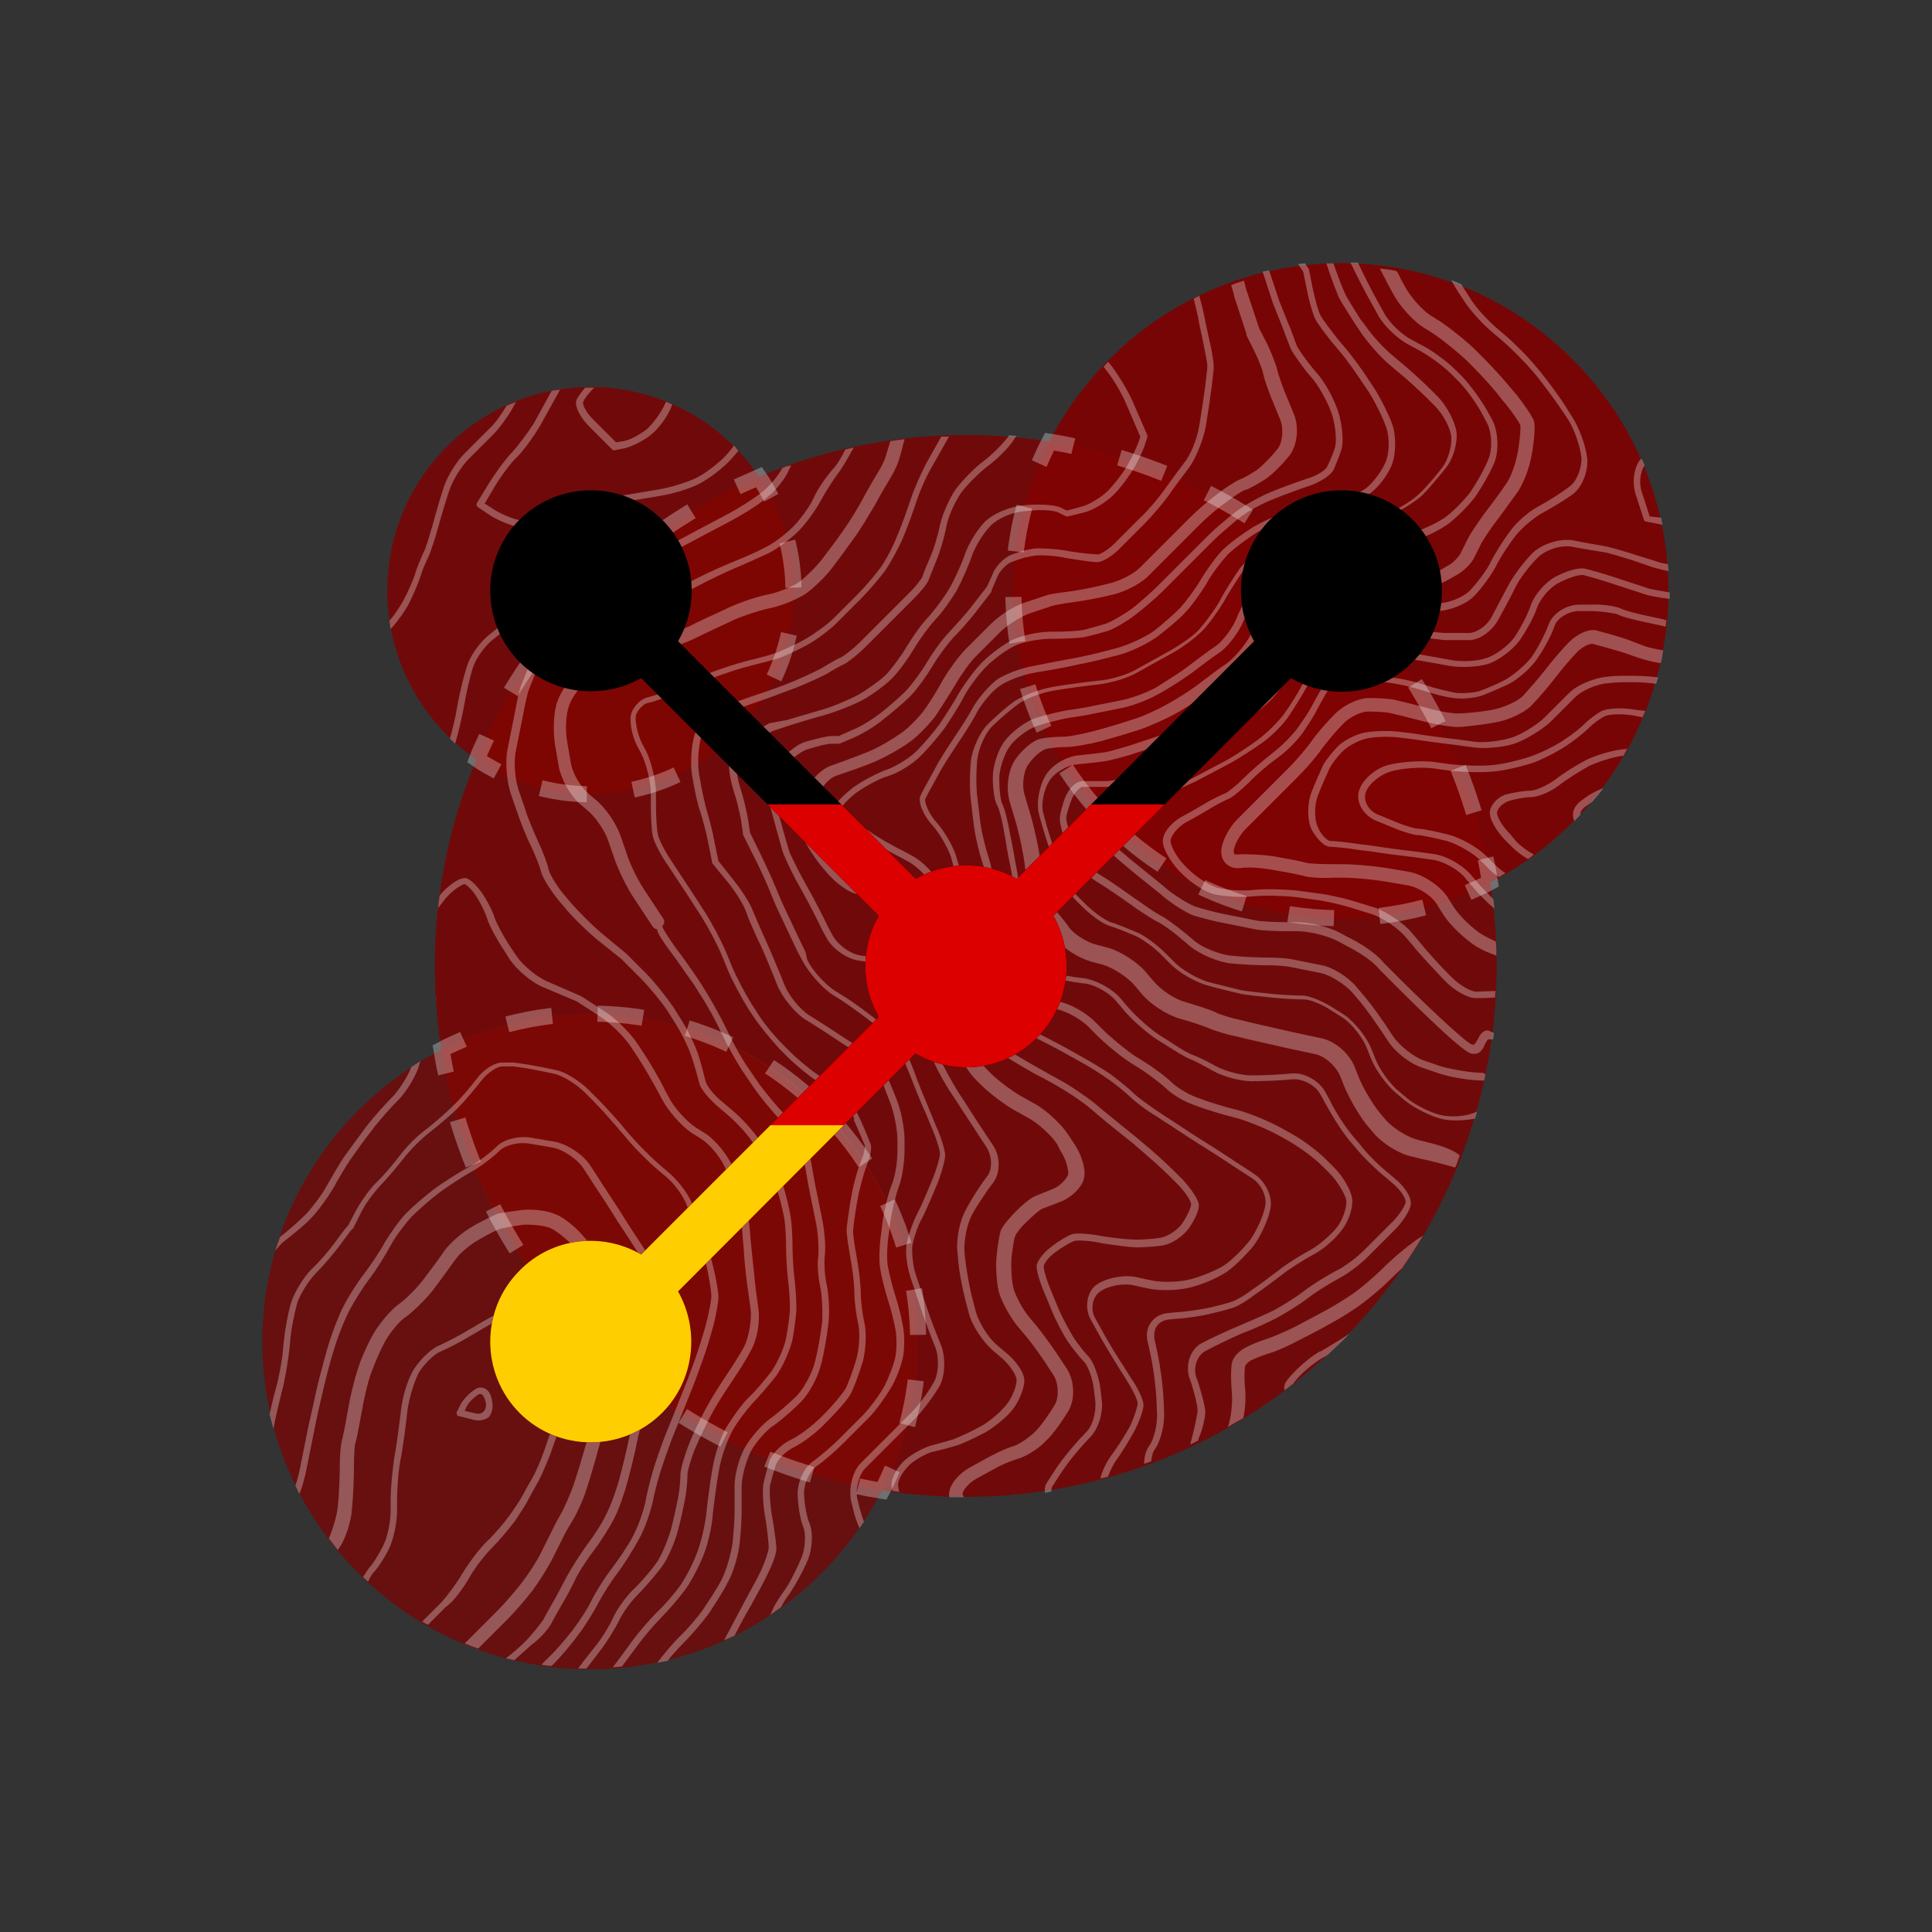
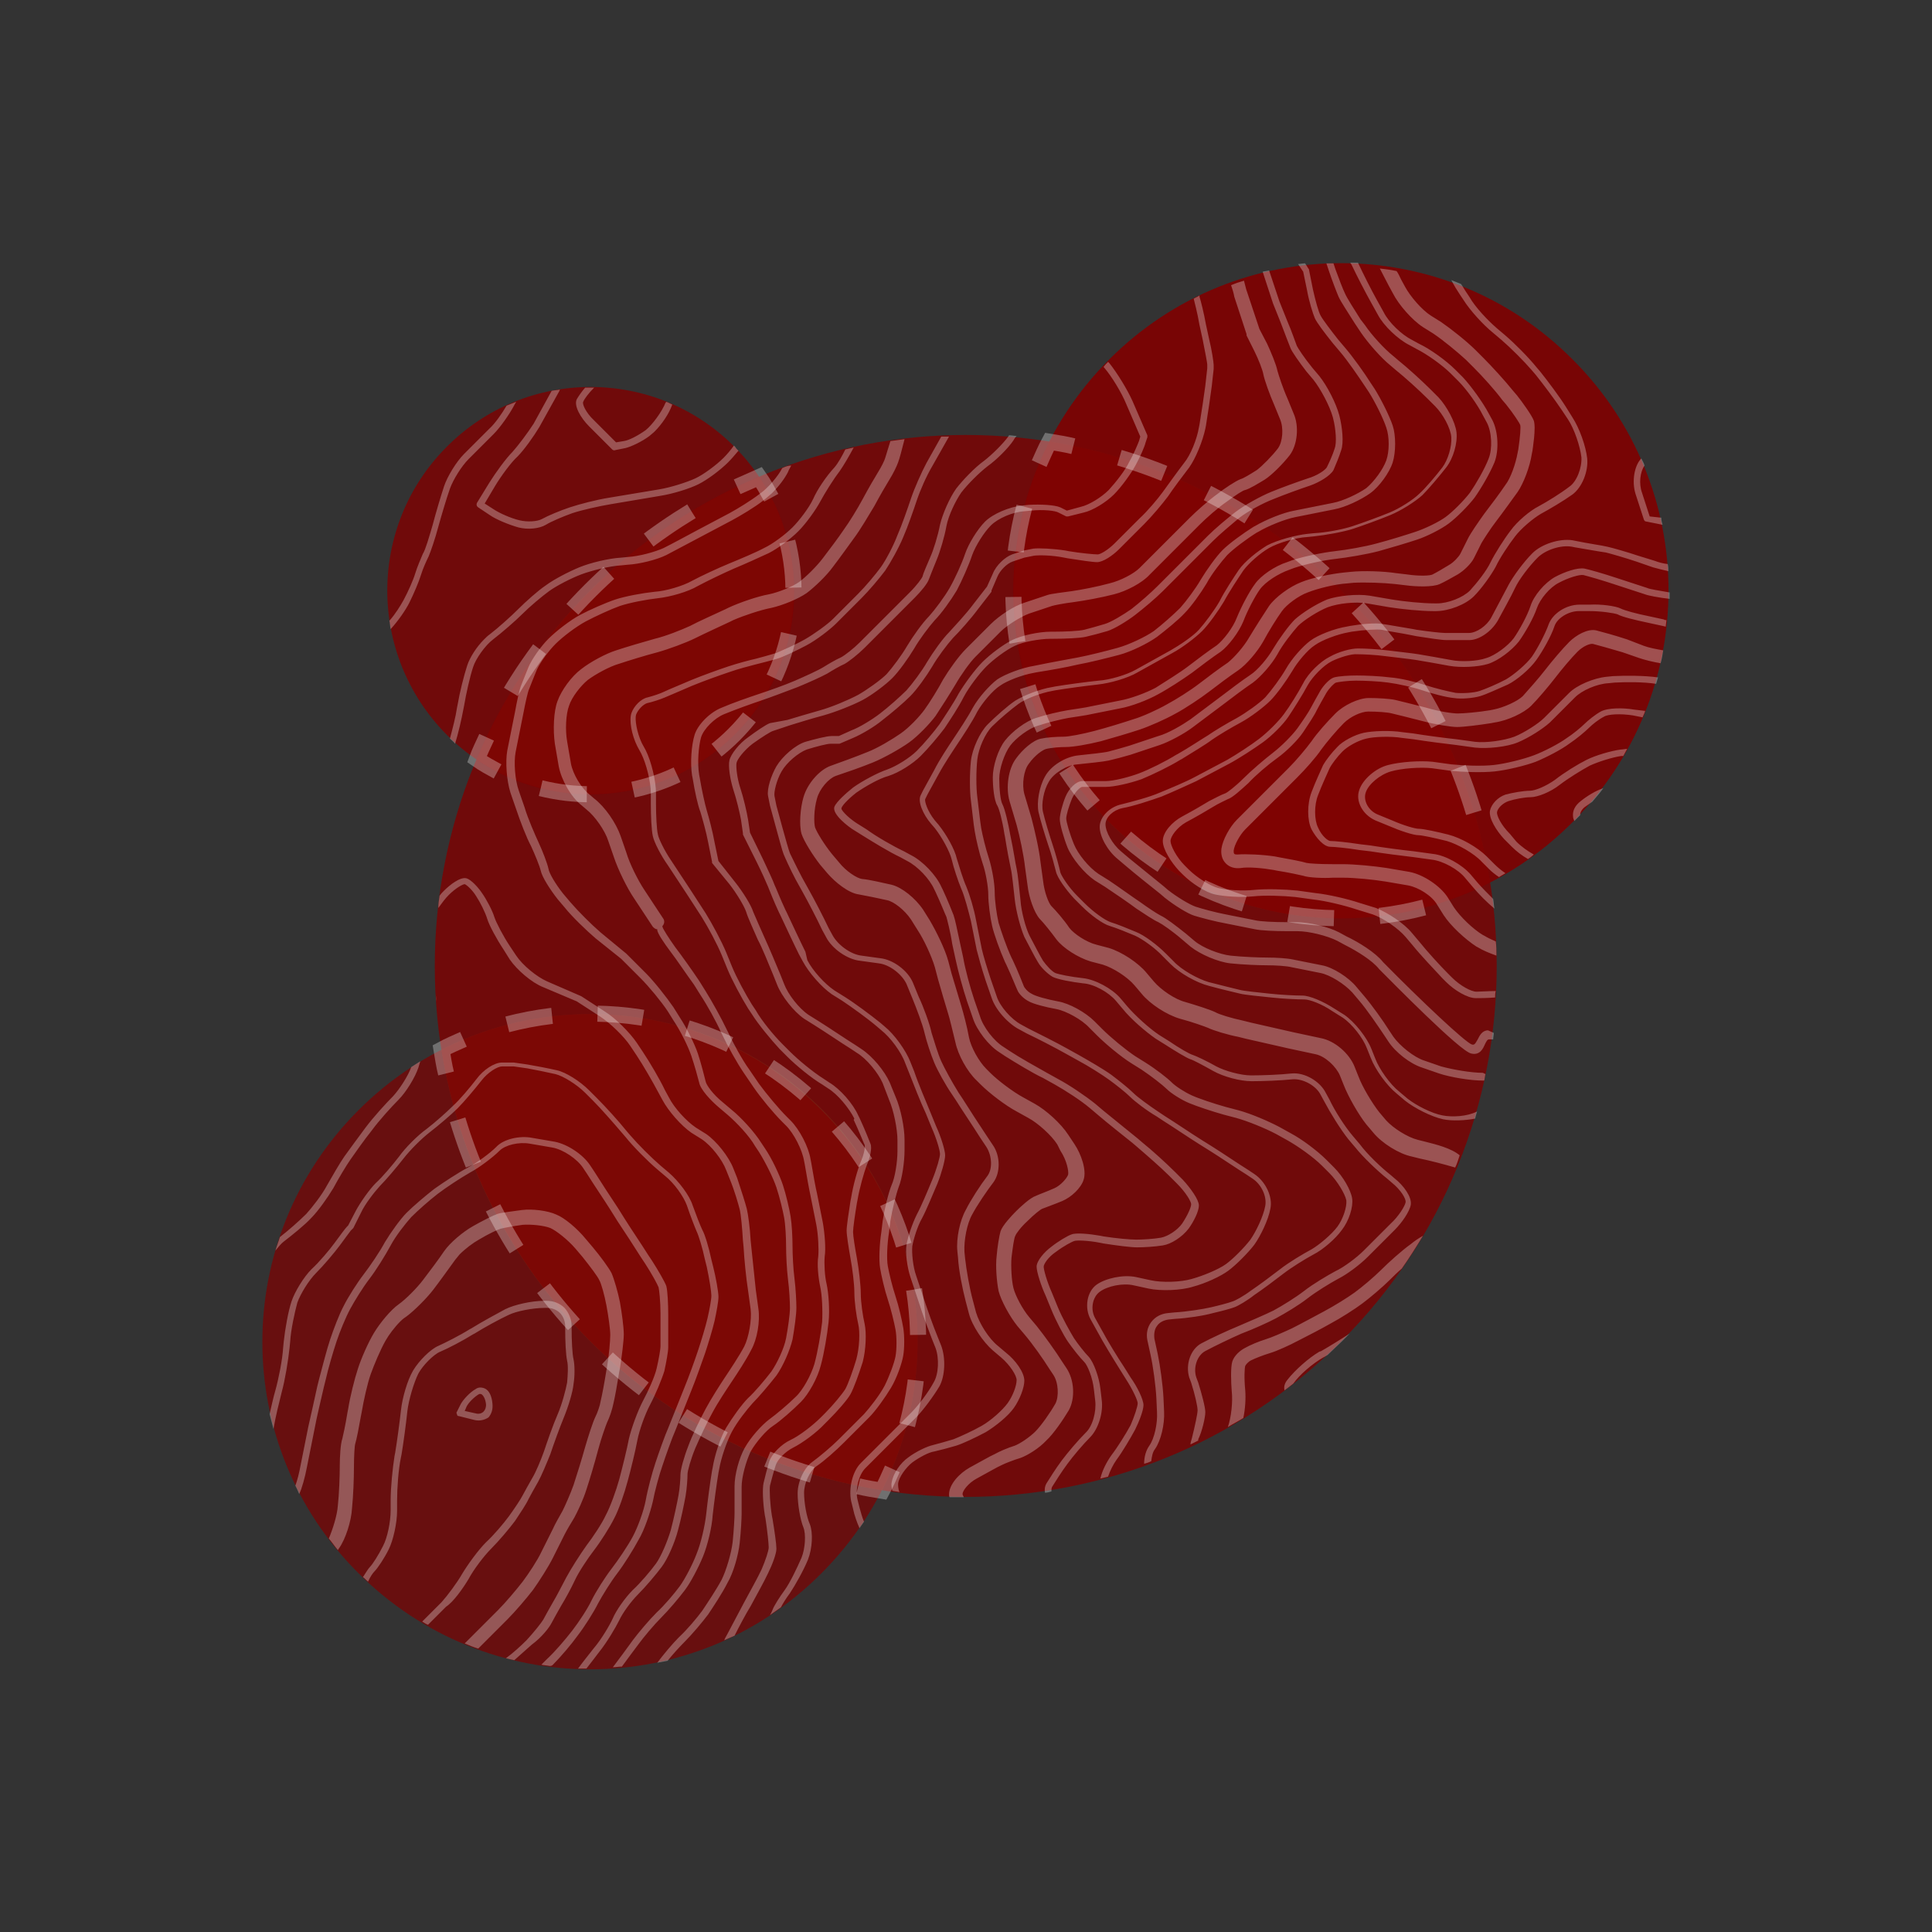
<svg xmlns="http://www.w3.org/2000/svg" xmlns:ns1="http://sodipodi.sourceforge.net/DTD/sodipodi-0.dtd" xmlns:ns2="http://www.inkscape.org/namespaces/inkscape" xml:space="preserve" id="svg2" x="0" y="0" version="1.1" viewBox="0 0 300 300" ns1:docname="weeklyOSM_logo.svg" ns2:version="1.4 (e7c3feb100, 2024-10-09)" width="300" height="300" ns2:export-filename="weeklyOSM_logo.png" ns2:export-xdpi="281.15775" ns2:export-ydpi="281.15775">
  <rect x="0" y="0" width="300" height="300" fill="#333333" stroke="none" />
  <defs id="defs1">
    <clipPath clipPathUnits="userSpaceOnUse" id="clipPath4">
-       <path id="path4" d="m 3.833,0.112 c -0.122,-0.122 -0.321,-0.122 -0.444,0 C 3.287,0.214 3.271,0.371 3.339,0.491 L 2.599,1.232 c -0.096,-0.056 -0.219,-0.056 -0.315,0 L 1.543,0.491 c 0.07,-0.12 0.054,-0.277 -0.05,-0.379 -0.122,-0.122 -0.321,-0.122 -0.444,0 -0.122,0.122 -0.122,0.321 0,0.444 0.102,0.102 0.259,0.118 0.379,0.05 L 2.169,1.347 c -0.056,0.096 -0.056,0.219 0,0.315 L 1.428,2.403 c -0.12,-0.07 -0.277,-0.054 -0.379,0.05 -0.122,0.122 -0.122,0.321 0,0.444 0.122,0.122 0.321,0.122 0.444,0 0.102,-0.102 0.118,-0.259 0.05,-0.379 L 2.283,1.776 C 2.404,1.847 2.56,1.831 2.663,1.726 2.765,1.624 2.781,1.467 2.713,1.347 L 3.454,0.606 c 0.12,0.07 0.277,0.054 0.379,-0.05 0.122,-0.122 0.122,-0.321 0,-0.444" style="display:inline;fill:#ffffff;stroke-width:0.02" />
-     </clipPath>
+       </clipPath>
  </defs>
  <ns1:namedview id="namedview1" pagecolor="#ffffff" bordercolor="#666666" borderopacity="1.0" ns2:showpageshadow="2" ns2:pageopacity="0.0" ns2:pagecheckerboard="0" ns2:deskcolor="#d1d1d1" showgrid="false" ns2:zoom="3.01" ns2:cx="69.10299" ns2:cy="166.11296" ns2:window-width="2556" ns2:window-height="1389" ns2:window-x="0" ns2:window-y="22" ns2:window-maximized="1" ns2:current-layer="svg2" />
  <style id="style1">
    .st3,.st4,.st5,.st6{opacity:.8;fill:maroon;enable-background:new}.st4,.st5,.st6{opacity:.3;fill:none;stroke:#fff;stroke-width:2.5;stroke-miterlimit:10}.st5,.st6{stroke-dasharray:7.376,7.376}.st6{stroke-dasharray:7.077,7.077}.st10{fill:#231f20}.st11{fill:#5a5758}
  </style>
  <g id="g5">
    <g id="g4" style="display:inline">
      <path id="path3193" d="m 113.963,114.088 c 10.9,-10.9 12.2,-27.7 3.9,-40 -9.5,4 -18.4,9.9 -26.2,17.6 -7.8,7.8 -13.6,16.7 -17.6,26.2 12.2,8.3 29.1,7 39.9,-3.8 m -45.4,48.9 c 2.6,16.6 10.3,32.5 23.1,45.3 12.8,12.8 28.7,20.5 45.3,23.1 9.7,-19.1 6.6,-43.1 -9.3,-59.1 -16,-15.9 -40,-19 -59.1,-9.3 m 139.7,-71.3 c -12.8,-12.8 -28.7,-20.5 -45.3,-23.1 -9.7,19.1 -6.6,43.1 9.3,59.1 16,16 40,19.1 59.1,9.3 -2.6,-16.6 -10.3,-32.5 -23.1,-45.3" style="fill:#4d8d54" />
      <path id="path3181" d="m 172.262,55.788 c -19.9,19.9 -19.9,52.1 0,71.9 19.9,19.9 52.1,19.9 71.9,0 19.9,-19.9 19.9,-52.1 0,-71.9 -19.8,-19.9 -52,-19.9 -71.9,0" style="opacity:0.9;fill:#800000;enable-background:new" />
      <path id="path3185" d="m 55.663,172.387 c -19.9,19.9 -19.9,52.1 0,71.9 19.9,19.9 52.1,19.9 71.9,0 19.9,-19.9 19.9,-52.1 0,-71.9 -19.8,-19.9 -52,-19.9 -71.9,0" style="opacity:0.7;fill:#800000;enable-background:new" />
      <path id="path3177" d="m 208.262,91.688 c 32.2,32.2 32.2,84.4 0,116.6 -32.2,32.2 -84.4,32.2 -116.6,0 -32.2,-32.2 -32.2,-84.4 0,-116.6 32.2,-32.2 84.4,-32.2 116.6,0" class="st3" style="display:inline" />
      <path id="path3189" d="m 69.362,69.388 c -12.3,12.3 -12.3,32.3 0,44.7 12.3,12.4 32.3,12.3 44.7,0 12.4,-12.3 12.3,-32.3 0,-44.7 -12.3,-12.4 -32.4,-12.4 -44.7,0" class="st3" />
      <path id="path3225" d="m 71.963,161.387 c -1.1,0.5 -2.3,1 -3.4,1.6 0.2,1.2 0.4,2.5 0.7,3.7" class="st4" />
      <path id="path3229" d="m 71.062,173.887 c 3.8,12.6 10.7,24.5 20.6,34.5 10.9,10.9 24.1,18.1 38,21.6" class="st5" style="display:inline" />
      <path id="path3233" d="m 133.262,230.787 c 1.2,0.3 2.5,0.5 3.7,0.7 0.6,-1.1 1.1,-2.3 1.6,-3.4" class="st4" />
      <path id="path3237" d="m 140.863,221.287 c 4.5,-16.9 0.1,-35.7 -13.2,-49 -14.2,-14.2 -34.6,-18.2 -52.3,-12.2" class="st6" />
      <path id="path3241" d="m 166.662,69.287 c -1.2,-0.3 -2.5,-0.5 -3.7,-0.7 -0.6,1.1 -1.1,2.3 -1.6,3.4" class="st4" />
      <path id="path3245" d="m 159.062,78.688 c -4.5,16.9 -0.1,35.7 13.2,49 14.2,14.2 34.6,18.2 52.3,12.2" class="st6" />
-       <path id="path3249" d="m 227.963,138.588 c 1.1,-0.5 2.3,-1 3.4,-1.6 -0.2,-1.2 -0.4,-2.5 -0.7,-3.7" class="st4" />
      <path id="path3253" d="m 228.863,126.188 c -3.8,-12.6 -10.7,-24.5 -20.6,-34.5 -10.9,-10.9 -24.1,-18.1 -38,-21.6" class="st5" />
      <path id="path3257" d="m 75.562,114.487 c -0.5,1.1 -1.1,2.3 -1.5,3.4 1,0.7 2.1,1.3 3.2,1.9" class="st4" />
      <path id="path3261" d="m 83.963,122.388 c 10.4,2.6 21.9,-0.2 30,-8.3 9,-9 11.5,-22.2 7.2,-33.5" style="opacity:0.3;fill:none;stroke:#ffffff;stroke-width:2.5;stroke-miterlimit:10;stroke-dasharray:7.232, 7.232;enable-background:new" />
      <path id="path3265" d="m 119.763,77.287 c -0.6,-1.1 -1.2,-2.2 -1.9,-3.2 -1.1,0.5 -2.3,1 -3.4,1.5" class="st4" />
      <path id="path3269" d="m 107.362,79.388 c -5.6,3.4 -10.9,7.5 -15.7,12.3 -5.8,5.8 -10.6,12.3 -14.3,19.2" style="opacity:0.3;fill:none;stroke:#ffffff;stroke-width:2.5;stroke-miterlimit:10;stroke-dasharray:8.01, 8.01;enable-background:new" />
      <path id="path3209" d="m 298.9,676.2 c -1.4,-1.4 -2.1,-2.9 -2,-3.4 0.1,-0.6 0.9,-1.4 1.8,-1.7 0.9,-0.3 2.5,-0.6 3.4,-0.6 1.1,0 3.1,-0.8 4.5,-1.9 1.3,-1 3.4,-2.3 4.7,-3 1.3,-0.6 3.5,-1.3 4.9,-1.5 h 0.3 c 0.2,-0.4 0.4,-0.7 0.6,-1.1 -0.3,0 -0.7,0.1 -1,0.1 -1.5,0.2 -3.9,0.9 -5.3,1.6 -1.4,0.7 -3.5,2 -4.9,3.1 -1.4,1 -3.1,1.7 -3.9,1.7 -1,0 -2.7,0.3 -3.8,0.6 -1.2,0.4 -2.2,1.5 -2.4,2.5 -0.2,1.2 1,3.1 2.2,4.4 l 1.2,1.2 c 0.7,0.7 1.6,1.4 2.5,1.9 0.3,-0.2 0.6,-0.4 0.9,-0.7 -0.9,-0.5 -1.9,-1.2 -2.7,-2 z m 11,-5.1 c -0.9,0.7 -1.3,1.5 -1.2,2.4 0,0.2 0.1,0.5 0.2,0.7 l 0.9,-0.9 c 0,-0.5 0.3,-1 0.9,-1.4 0.3,-0.2 0.7,-0.5 1,-0.7 0.6,-0.7 1.2,-1.4 1.7,-2.1 -1.2,0.4 -2.5,1.2 -3.5,2 m -59.2,-73.9 0.5,2.3 c 0.4,2 0.7,3.6 0.7,3.8 v 0.6 l -0.3,2.7 c -0.2,1.5 -0.6,4.2 -0.9,6 l -0.1,0.5 c -0.3,1.8 -1.3,4.3 -2.3,5.5 -1,1.3 -2.5,3.4 -3.3,4.5 -0.8,1.1 -2.4,3 -3.6,4.1 l -3.9,3.9 c -1,1 -2.2,1.7 -2.6,1.7 -0.6,0 -2.7,-0.2 -4.5,-0.5 l -0.5,-0.1 c -1.9,-0.3 -4.1,-0.4 -5,-0.3 l -1.5,0.3 -1.8,0.6 c -1.1,0.4 -2.5,1.7 -3,3 l -0.9,2 -2.1,2.7 c -1.1,1.5 -2.9,3.4 -3.8,4.4 -1,1 -2.5,3.1 -3.4,4.6 -0.8,1.4 -2.3,3.4 -3.2,4.4 -1,1 -2.8,2.6 -4.1,3.6 -1.3,1 -3.3,2.2 -4.4,2.6 l -2,0.9 h -1.1 c -0.8,0 -2.7,0.5 -4.1,0.9 -1.6,0.5 -3.6,2.3 -4.5,3.8 -0.8,1.4 -1.5,3.5 -1.3,4.6 l 0.3,1.5 0.9,3.3 c 0.5,1.8 1,3.7 1.2,4.2 0.2,0.5 1,2.3 1.9,4 l 1,1.8 c 0.9,1.6 2.3,4.3 3.1,6 l 0.6,1.1 c 0.9,1.8 3.3,3.5 5.3,3.7 l 2.9,0.4 c 1.7,0.2 3.6,1.7 4.3,3.2 l 0.9,2.2 c 0.7,1.7 1.6,4.1 1.9,5.4 0.3,1.3 1,3.4 1.5,4.6 0.5,1.2 1.7,3.4 2.8,5 l 0.6,0.9 c 1,1.6 2.7,4.1 3.7,5.7 l 1,1.5 c 0.9,1.4 1,3.5 0.1,4.6 -1,1.3 -2.5,3.6 -3.3,5.2 -0.9,1.6 -1.5,4.4 -1.3,6.4 l 0.1,1 c 0.1,1.9 0.7,4.9 1.2,6.8 l 0.5,1.9 c 0.5,1.9 2.2,4.4 3.7,5.7 l 1.3,1.1 c 1.4,1.2 2.4,2.8 2.4,3.5 0,0.9 -0.6,2.5 -1.4,3.6 -0.8,1.1 -2.6,2.7 -4,3.5 -1.4,0.8 -3.4,1.7 -4.4,2.1 -1,0.3 -2.4,0.7 -3.2,0.9 -0.9,0.2 -2.6,1 -3.8,1.9 -1.3,0.9 -2.4,2.6 -2.6,3.9 -0.1,0.4 0,0.8 0.1,1.3 0.4,0.1 0.7,0.1 1.1,0.2 -0.2,-0.5 -0.2,-1 -0.2,-1.3 0.1,-1 1.2,-2.5 2.2,-3.3 1.1,-0.8 2.6,-1.6 3.4,-1.7 0.9,-0.2 2.4,-0.6 3.4,-0.9 1,-0.3 3.1,-1.3 4.6,-2.1 1.5,-0.9 3.5,-2.5 4.4,-3.8 0.9,-1.3 1.6,-3.1 1.6,-4.2 0,-1.3 -1.4,-3.2 -2.8,-4.3 l -1.3,-1.1 c -1.4,-1.1 -2.9,-3.5 -3.4,-5.2 l -0.5,-1.9 c -0.5,-1.8 -1,-4.7 -1.2,-6.5 l -0.1,-1 c -0.1,-1.8 0.4,-4.4 1.2,-5.8 0.8,-1.5 2.3,-3.7 3.3,-5 1.1,-1.5 1.1,-4.1 -0.1,-5.8 l -1,-1.5 c -1,-1.5 -2.7,-4.1 -3.7,-5.7 l -0.6,-0.9 c -1,-1.6 -2.2,-3.8 -2.7,-4.9 -0.5,-1.1 -1.1,-3.1 -1.5,-4.4 -0.3,-1.4 -1.2,-3.9 -2,-5.6 l -0.9,-2.2 c -0.8,-1.9 -3.1,-3.6 -5.1,-3.8 l -2.9,-0.4 c -1.7,-0.2 -3.7,-1.7 -4.5,-3.2 l -0.6,-1.1 c -0.8,-1.7 -2.2,-4.4 -3.1,-6 l -1,-1.8 c -0.9,-1.7 -1.7,-3.4 -1.9,-3.8 -0.2,-0.5 -0.7,-2.3 -1.2,-4.1 l -0.9,-3.3 -0.3,-1.5 c -0.1,-0.6 0.3,-2.4 1.1,-3.8 0.8,-1.4 2.6,-2.9 3.9,-3.4 1.6,-0.5 3.2,-0.9 3.7,-0.9 h 1.4 l 2.1,-0.9 c 1.2,-0.5 3.3,-1.7 4.6,-2.8 1.3,-1 3.2,-2.6 4.3,-3.7 1,-1 2.5,-3.1 3.4,-4.6 0.8,-1.4 2.3,-3.4 3.2,-4.4 1,-1 2.8,-3 3.9,-4.5 l 2.1,-2.7 v -0.2 l 0.9,-2.1 c 0.4,-1 1.5,-2.1 2.4,-2.4 l 1.8,-0.6 1.5,-0.3 c 0.7,-0.1 2.7,-0.1 4.7,0.3 l 0.5,0.1 c 1.9,0.3 3.9,0.6 4.6,0.6 0.9,0 2.4,-1 3.4,-2 l 3.9,-3.9 c 1.2,-1.2 2.8,-3.1 3.7,-4.3 0.8,-1.2 2.3,-3.2 3.3,-4.5 1,-1.4 2.1,-4.1 2.5,-6 l 0.1,-0.5 c 0.3,-1.8 0.7,-4.6 0.9,-6.1 l 0.3,-2.7 v -0.6 c 0,-0.4 -0.3,-2.4 -0.7,-4 l -0.5,-2.3 c -0.3,-1.7 -0.8,-3.7 -1,-4.3 v -0.2 c -0.3,0.2 -0.6,0.3 -0.9,0.5 0.1,0.4 0.6,2.3 0.9,4.1 m -48.2,120.3 c 0.7,1.6 1.3,4.5 1.3,6.3 v 1.6 c 0,1.8 -0.4,4.2 -0.9,5.3 -0.5,1.2 -1.1,3.7 -1.4,5.6 l -0.2,1.7 c -0.3,1.9 -0.4,4.4 -0.2,5.6 0.2,1.2 0.7,3.4 1.2,4.9 0.5,1.5 1,3.6 1.2,4.7 0.2,1.1 0.2,3 0,4.1 -0.2,1.1 -1,3.2 -1.7,4.6 -0.8,1.5 -2.3,3.4 -3.2,4.4 l -3.9,3.9 c -1.1,1.1 -3,2.7 -4.1,3.5 -1.3,0.9 -2.3,3.1 -2.3,4.9 0,1.7 0.4,4.1 0.9,5.3 0.4,1 0.3,3.2 -0.3,4.7 -0.7,1.6 -1.8,3.9 -2.6,5 -0.8,1.1 -1.7,2.5 -1.9,3.1 -0.1,0.2 -0.2,0.5 -0.4,0.8 0.6,-0.4 1.1,-0.8 1.7,-1.2 0.3,-0.6 0.8,-1.4 1.4,-2.2 0.8,-1.2 2.1,-3.5 2.8,-5.2 0.7,-1.8 0.8,-4.2 0.3,-5.5 -0.5,-1.1 -0.9,-3.3 -0.9,-4.9 0,-1.5 0.9,-3.4 1.9,-4.1 1.2,-0.8 3.1,-2.5 4.3,-3.7 l 3.9,-3.9 c 1,-1 2.5,-3.1 3.4,-4.6 0.9,-1.5 1.7,-3.8 1.9,-5 0.2,-1.2 0.2,-3.1 0,-4.3 -0.2,-1.2 -0.7,-3.4 -1.2,-4.9 -0.5,-1.5 -1,-3.6 -1.2,-4.7 -0.2,-1.1 -0.1,-3.5 0.2,-5.3 l 0.2,-1.7 c 0.3,-1.8 0.9,-4.2 1.3,-5.3 0.5,-1.2 0.9,-3.8 0.9,-5.7 v -1.6 c 0,-1.9 -0.6,-4.9 -1.4,-6.7 l -0.9,-2.2 c -0.8,-1.8 -2.7,-4.1 -4.4,-5.2 l -0.9,-0.6 c -1.6,-1 -4.1,-2.7 -5.7,-3.7 l -1.6,-1 c -1.5,-1 -3.2,-3.2 -3.8,-4.8 l -0.6,-1.5 c -0.7,-1.7 -1.8,-4.3 -2.4,-5.6 -0.6,-1.3 -1.4,-3.2 -1.8,-4.1 -0.3,-1 -1.6,-3.1 -2.8,-4.6 l -2.6,-3.3 -0.6,-2.9 c -0.3,-1.7 -0.9,-3.9 -1.2,-4.9 -0.3,-1 -0.8,-3.3 -1.1,-5.1 L 173,667 c -0.3,-1.8 -0.1,-4.4 0.3,-5.8 0.4,-1.3 2.1,-3 3.6,-3.6 1.7,-0.7 4.2,-1.6 5.7,-2.1 1.5,-0.5 4.1,-1.5 5.7,-2.1 1.7,-0.7 3.7,-1.6 4.6,-2.1 0.8,-0.5 2,-1.2 2.7,-1.5 0.7,-0.4 2.1,-1.5 3.1,-2.5 l 7.8,-7.8 c 0.9,-0.9 2,-2.2 2.2,-2.9 0.2,-0.5 0.7,-1.8 1.2,-3 0.5,-1.2 1.2,-3.5 1.5,-5.2 0.3,-1.6 1.4,-3.9 2.3,-5.2 1,-1.3 2.8,-3.1 4.1,-4.1 1.4,-1 3.2,-2.8 4,-4 0.1,-0.2 0.3,-0.5 0.5,-0.7 -0.4,0 -0.8,-0.1 -1.2,-0.1 0,0.1 -0.1,0.2 -0.1,0.2 -0.8,1.1 -2.5,2.8 -3.8,3.8 -1.4,1 -3.3,3 -4.3,4.3 -1,1.4 -2.1,3.9 -2.5,5.6 -0.3,1.6 -1,3.9 -1.5,5 -0.5,1.2 -1.1,2.5 -1.2,3 -0.1,0.3 -0.9,1.4 -2,2.5 l -7.8,7.8 c -0.9,0.9 -2.3,2 -2.9,2.3 -0.7,0.3 -1.9,1 -2.7,1.5 -0.8,0.5 -2.8,1.4 -4.4,2.1 -1.6,0.7 -4.2,1.6 -5.7,2.1 -1.5,0.5 -4.1,1.4 -5.7,2.1 -1.8,0.7 -3.7,2.6 -4.2,4.2 -0.5,1.6 -0.7,4.4 -0.4,6.3 l 0.1,0.5 c 0.3,1.9 0.8,4.2 1.2,5.2 0.3,1 0.9,3.1 1.2,4.7 l 0.6,3 v 0.2 l 2.7,3.3 c 1.1,1.4 2.3,3.4 2.6,4.3 0.3,1 1.2,2.9 1.8,4.3 0.7,1.3 1.7,3.8 2.4,5.5 l 0.6,1.5 c 0.7,1.8 2.6,4.2 4.2,5.3 l 1.6,1 c 1.6,1 4.1,2.7 5.7,3.7 l 0.9,0.6 c 1.5,0.9 3.3,3.1 4,4.7 z m 91.2,-16.8 c -0.8,0 -2.5,-0.9 -3.8,-2.2 l -0.6,-0.6 c -1.3,-1.3 -3.3,-3.5 -4.5,-5 l -1.1,-1.3 c -1.2,-1.5 -3.8,-3.2 -5.6,-3.9 l -2.6,-0.8 c -1.8,-0.6 -4.8,-1.3 -6.7,-1.5 l -2.9,-0.4 c -1.9,-0.2 -4.9,-0.3 -6.8,-0.1 -1.7,0.2 -4.3,0 -5.5,-0.3 -1.2,-0.3 -3.3,-1.6 -4.6,-2.9 l -0.6,-0.6 c -1.3,-1.3 -2.2,-3.1 -2.2,-3.8 0,-0.7 1,-2.1 2.4,-2.9 1.5,-0.8 3.4,-1.9 4.2,-2.4 0.8,-0.5 1.9,-1 2.3,-1.2 0.7,-0.2 2.1,-1.5 3.2,-2.5 1.1,-1.2 3.1,-2.9 4.5,-3.9 1.4,-1 3.2,-2.8 4,-4 0.8,-1.2 1.8,-2.7 2.1,-3.4 0.3,-0.6 1,-1.8 1.5,-2.7 0.5,-0.8 1.2,-1.5 1.5,-1.6 0.4,-0.1 1.8,-0.3 3.1,-0.3 1.3,0 3.6,0.1 5,0.3 1.5,0.2 3.8,0.7 5.3,1.2 1.5,0.5 3.7,1.1 4.9,1.2 1.2,0.2 3.1,0 4.1,-0.3 1,-0.3 2.9,-1.2 4.3,-1.8 1.4,-0.7 3.4,-2.4 4.4,-3.8 1,-1.4 2.3,-3.7 2.8,-5.2 0.4,-1.3 2.2,-2.4 3.8,-2.4 h 1.6 c 1.9,0 3.8,0.3 4.4,0.5 0.7,0.4 2.8,0.9 4.7,1.3 l 2.3,0.5 c 0.1,0 0.3,0.1 0.5,0.1 0,-0.3 0.1,-0.7 0.1,-1 -0.1,0 -0.3,0 -0.4,-0.1 l -2.3,-0.5 c -2,-0.4 -3.8,-0.9 -4.4,-1.2 -0.8,-0.4 -3.1,-0.7 -4.8,-0.6 h -1.6 c -2.1,0 -4.2,1.4 -4.8,3.1 -0.5,1.4 -1.7,3.7 -2.6,5 -0.9,1.2 -2.8,2.8 -4,3.5 -1.3,0.7 -3.2,1.5 -4.1,1.8 -0.9,0.3 -2.6,0.4 -3.7,0.3 -1.1,-0.2 -3.2,-0.7 -4.7,-1.2 -1.5,-0.5 -4,-1.1 -5.5,-1.2 -1.5,-0.2 -3.8,-0.3 -5.2,-0.3 -1.2,0 -2.8,0.1 -3.5,0.3 -0.7,0.2 -1.6,1.2 -2.1,2 -0.5,0.9 -1.2,2.1 -1.5,2.7 -0.3,0.6 -1.3,2.1 -2.1,3.2 -0.8,1.1 -2.5,2.8 -3.8,3.8 -1.3,1 -3.4,2.8 -4.6,4 -1.2,1.2 -2.5,2.2 -2.8,2.3 -0.6,0.2 -1.7,0.8 -2.5,1.2 -0.8,0.5 -2.7,1.6 -4.2,2.4 -1.5,0.8 -3,2.4 -3,3.8 0,1.3 1.3,3.3 2.5,4.6 l 0.6,0.6 c 1.4,1.4 3.6,2.8 5,3.1 1.4,0.3 4,0.5 5.9,0.3 1.8,-0.2 4.7,-0.1 6.6,0.1 l 2.9,0.4 c 1.8,0.2 4.7,0.9 6.5,1.5 l 2.6,0.8 c 1.7,0.6 4,2.2 5.1,3.5 l 1.1,1.3 c 1.2,1.5 3.3,3.7 4.6,5.1 l 0.6,0.6 c 1.3,1.3 3.3,2.5 4.6,2.5 0.6,0 1.7,0 3,-0.1 0,-0.3 0,-0.7 0.1,-1 -1.2,0 -2.4,0.1 -3,0.1 m 21.2,-49 -1,0.1 c -2,0.2 -4.6,1.3 -5.8,2.5 l -3.9,3.9 c -0.9,0.9 -3.1,2.3 -4.6,2.9 -1.6,0.6 -4.4,1 -6.1,0.8 l -2.9,-0.4 c -1.9,-0.2 -4.9,-0.6 -6.7,-0.9 l -1.7,-0.2 c -1.9,-0.3 -4.6,-0.2 -6,0.1 -1.4,0.3 -3.3,1.3 -4.1,2.2 -0.9,0.9 -1.8,2.1 -2.2,2.8 -0.3,0.7 -1.2,2.6 -1.8,4.2 -0.7,1.8 -0.7,4.4 0,5.8 0.7,1.3 1.9,2.7 2.9,2.7 0.6,0 2.7,0.2 4.5,0.5 l 1.7,0.2 c 1.9,0.3 4.9,0.7 6.7,0.9 l 2.9,0.4 c 1.7,0.2 4.1,1.5 5.2,2.9 l 1.1,1.3 c 1,1.2 2.3,2.5 3.4,3.4 -0.1,-0.5 -0.1,-1 -0.2,-1.5 -0.8,-0.8 -1.7,-1.7 -2.4,-2.5 l -1.1,-1.3 c -1.3,-1.5 -3.9,-3 -5.9,-3.2 l -2.9,-0.4 c -1.9,-0.2 -4.9,-0.6 -6.7,-0.9 l -1.7,-0.2 c -1.9,-0.3 -3.9,-0.5 -4.6,-0.5 -0.3,0 -1.3,-0.7 -1.9,-2.1 -0.6,-1.2 -0.6,-3.5 0,-5 0.6,-1.6 1.5,-3.5 1.8,-4.2 0.3,-0.6 1.2,-1.8 2,-2.6 0.8,-0.8 2.4,-1.7 3.7,-2 1.2,-0.3 3.8,-0.4 5.6,-0.1 l 1.7,0.2 c 1.9,0.3 4.9,0.7 6.7,0.9 l 2.9,0.4 c 1.9,0.2 4.9,-0.1 6.6,-0.8 1.7,-0.7 3.9,-2.1 5,-3.1 L 309,655 c 1.1,-1.1 3.4,-2.1 5.2,-2.2 l 1,-0.1 c 1.8,-0.1 4.6,-0.1 6.4,0.2 0.1,-0.3 0.2,-0.7 0.3,-1 -2.1,-0.3 -5.1,-0.3 -7,-0.2 m 2.2,-5.7 c -1.8,-0.6 -4,-1.2 -4.8,-1.4 -1.3,-0.3 -3.1,0.7 -4.2,1.8 -1,1 -2.7,3 -3.7,4.3 -1,1.3 -2.6,3.1 -3.5,4.1 -0.8,0.8 -3,1.8 -4.6,2.1 l -0.5,0.1 c -1.8,0.3 -4.1,0.5 -5,0.5 -0.8,0 -2.9,-0.3 -4.9,-0.9 -1.9,-0.5 -4,-1 -4.8,-1.2 -0.9,-0.2 -2.7,-0.3 -4.1,-0.3 -1.6,0 -3.9,1.1 -5.2,2.4 -1.2,1.2 -2.9,3.1 -3.7,4.3 -0.8,1.1 -2.4,3 -3.5,4.1 l -8.1,8.1 c -1.1,1.1 -2.2,3.1 -2.4,4.5 -0.1,0.9 0.1,1.7 0.7,2.3 0.6,0.6 1.4,0.8 2.3,0.7 1.1,-0.2 3.4,0 5.1,0.3 l 0.5,0.1 c 1.9,0.3 3.7,0.7 4.1,0.8 0.8,0.3 3.2,0.4 4.6,0.3 h 1.6 c 1.8,0 4.8,0.3 6.6,0.6 l 3.5,0.6 c 1.6,0.3 3.7,1.6 4.5,3 l 1,1.6 c 1.1,1.7 3.4,3.8 5.1,4.9 l 0.2,0.1 c 0.8,0.5 1.8,0.9 2.9,1.3 0,-0.8 0,-1.5 -0.1,-2.2 -0.7,-0.3 -1.3,-0.6 -1.8,-0.9 l -0.2,-0.1 c -1.5,-0.9 -3.5,-2.8 -4.5,-4.3 l -1,-1.6 c -1.2,-1.8 -3.8,-3.5 -5.9,-3.9 l -3.5,-0.6 c -1.9,-0.3 -5,-0.6 -6.9,-0.6 h -1.6 c -1.9,0 -3.6,-0.1 -4,-0.2 -0.6,-0.2 -2.7,-0.6 -4.4,-0.9 l -0.5,-0.1 c -2,-0.3 -4.5,-0.4 -5.8,-0.3 -0.2,0 -0.4,0 -0.5,-0.1 -0.1,-0.1 -0.1,-0.3 -0.1,-0.5 0.1,-0.9 1,-2.5 1.8,-3.3 l 8.1,-8.1 c 1.2,-1.2 2.9,-3.1 3.7,-4.3 0.8,-1.1 2.4,-3 3.5,-4.1 1,-1 2.7,-1.8 3.8,-1.8 1.3,0 3,0.1 3.7,0.3 0.8,0.2 2.9,0.7 4.8,1.2 1.9,0.5 4.3,0.9 5.3,0.9 1,0 3.4,-0.3 5.3,-0.6 l 0.5,-0.1 c 2.1,-0.3 4.6,-1.5 5.7,-2.6 1,-1 2.7,-3 3.7,-4.3 1,-1.3 2.5,-3.1 3.5,-4.1 0.9,-0.9 2,-1.3 2.4,-1.2 0.8,0.2 2.9,0.8 4.6,1.3 l 2.6,0.9 c 0.9,0.3 2.1,0.6 3.3,0.8 0.2,-0.7 0.3,-1.3 0.4,-2 -1.1,-0.2 -2.2,-0.4 -3,-0.7 z m 1.1,10.9 c -1.7,-0.3 -4.1,-0.3 -5.2,0.3 -0.9,0.5 -2,1.4 -2.5,1.9 -0.5,0.5 -1.8,1.6 -2.9,2.3 -1.1,0.8 -3.4,2 -5,2.6 -1.6,0.6 -4.4,1.3 -6.2,1.5 -1.8,0.2 -4.7,0.1 -6.6,-0.1 l -2.9,-0.4 c -1.9,-0.2 -5,0 -6.9,0.5 -2,0.5 -4,2.3 -4.5,3.9 -0.6,1.7 0.5,3.8 2.5,4.7 l 2.2,0.9 c 1.6,0.7 3.7,1.4 4.5,1.4 0.5,0 2.4,0.4 4.4,0.9 1.7,0.5 4.2,1.9 5.4,3.2 l 1.2,1.2 c 0.4,0.4 0.9,0.8 1.5,1.2 0.3,-0.2 0.7,-0.4 1,-0.6 -0.6,-0.4 -1.2,-0.9 -1.7,-1.4 l -1.2,-1.2 c -1.4,-1.4 -4,-2.9 -6,-3.4 -1.6,-0.4 -3.8,-0.9 -4.6,-0.9 -0.5,0 -2.3,-0.5 -4.1,-1.3 l -2.2,-0.9 c -1.5,-0.6 -2.3,-2.2 -1.9,-3.4 0.4,-1.3 2.2,-2.8 3.9,-3.3 1.7,-0.5 4.7,-0.7 6.4,-0.5 l 2.9,0.4 c 1.9,0.2 4.9,0.3 6.8,0.1 1.9,-0.2 4.8,-0.9 6.4,-1.5 1.7,-0.7 4,-1.9 5.2,-2.8 1.2,-0.8 2.5,-1.9 3.1,-2.5 0.5,-0.5 1.5,-1.3 2.3,-1.7 0.6,-0.4 2.6,-0.5 4.5,-0.2 l 1.5,0.3 c 0.1,-0.3 0.3,-0.6 0.4,-1 z M 190.7,624.2 c -0.6,1.3 -2.1,3.3 -3.2,4.4 -1.1,1.1 -3.1,2.6 -4.4,3.2 -1.3,0.7 -3.7,1.7 -5.4,2.4 -1.7,0.7 -4.3,1.9 -5.8,2.7 -1.4,0.8 -4.1,1.6 -5.8,1.7 -1.9,0.2 -4.6,0.7 -6.1,1.2 -1.5,0.5 -4,1.6 -5.5,2.4 -1.5,0.8 -3.7,2.5 -4.9,3.7 -1.2,1.2 -2.6,3.2 -3.1,4.4 -0.5,1.2 -1,2.5 -1.2,3 -0.2,0.5 -0.6,2.3 -0.9,4 l -1.2,6 c -0.3,1.7 -0.1,4.6 0.5,6.5 l 0.9,2.6 c 0.6,1.8 1.6,4.4 2.3,5.7 0.6,1.3 1.3,3 1.5,3.8 0.2,1 1.5,3 2.6,4.4 l 1.1,1.3 c 1.2,1.5 3.4,3.6 4.8,4.8 l 4,3.2 3,3 c 1.3,1.3 3.2,3.6 4.2,5.1 l 1,1.6 c 1,1.5 2.2,3.9 2.7,5.4 0.5,1.5 1,3.3 1.2,4.1 0.2,1.1 1.8,2.8 3.1,3.9 l 1.3,1.1 c 1.4,1.2 3.4,3.3 4.3,4.9 l 0.6,0.9 c 1,1.6 2.2,4 2.7,5.5 0.5,1.5 1,3.6 1.2,4.7 0.2,1.1 0.3,3.1 0.3,4.4 0,1.3 0.1,3.6 0.3,5.2 0.2,1.5 0.3,3.5 0.3,4.4 0,1 -0.3,3.1 -0.6,4.7 -0.3,1.6 -1.4,3.9 -2.3,5.2 -1,1.3 -2.6,3.2 -3.6,4.1 -1,1 -2.5,3.1 -3.4,4.6 -0.9,1.5 -1.8,4.3 -2.1,6.2 l -0.1,0.5 c -0.3,1.8 -0.7,4.8 -0.9,6.7 -0.2,1.8 -0.8,4.5 -1.5,6.2 -0.6,1.6 -1.8,3.9 -2.6,5 -0.8,1.1 -2.4,3 -3.6,4.1 -1.2,1.2 -2.8,3.1 -3.7,4.3 -0.8,1.1 -2.1,2.9 -3.1,4.2 0.5,0 0.9,-0.1 1.4,-0.1 0.9,-1.2 1.9,-2.6 2.6,-3.5 0.8,-1.1 2.4,-3 3.5,-4.1 1.2,-1.2 2.8,-3.1 3.7,-4.3 0.9,-1.2 2.1,-3.5 2.8,-5.2 0.7,-1.7 1.4,-4.6 1.5,-6.4 0.2,-1.8 0.6,-4.8 0.9,-6.6 l 0.1,-0.5 c 0.3,-1.8 1.2,-4.4 2,-5.9 0.8,-1.5 2.3,-3.4 3.2,-4.4 1,-1 2.6,-2.9 3.7,-4.3 1,-1.4 2.1,-3.9 2.5,-5.6 0.3,-1.7 0.6,-3.9 0.6,-4.9 0,-1 -0.1,-3 -0.3,-4.6 -0.2,-1.5 -0.3,-3.8 -0.3,-5 0,-1.3 -0.1,-3.4 -0.3,-4.6 -0.2,-1.2 -0.7,-3.4 -1.2,-4.9 -0.5,-1.5 -1.7,-4.1 -2.8,-5.7 l -0.6,-0.9 c -1,-1.6 -3.1,-3.9 -4.6,-5.1 l -1.3,-1.1 c -1.5,-1.2 -2.6,-2.7 -2.7,-3.3 -0.2,-0.8 -0.7,-2.8 -1.2,-4.3 -0.5,-1.5 -1.8,-4.1 -2.8,-5.6 l -1,-1.6 c -1.1,-1.6 -3,-4 -4.3,-5.3 l -3,-3 -4,-3.3 c -1.4,-1.2 -3.5,-3.3 -4.7,-4.7 l -1.1,-1.3 c -1.2,-1.5 -2.2,-3.2 -2.3,-3.9 -0.2,-0.9 -0.9,-2.7 -1.5,-4 -0.6,-1.3 -1.7,-3.8 -2.2,-5.5 l -0.9,-2.6 c -0.6,-1.7 -0.8,-4.4 -0.5,-6 l 1.2,-6 c 0.3,-1.6 0.7,-3.4 0.9,-3.8 0.2,-0.5 0.7,-1.8 1.2,-3 0.5,-1.1 1.8,-2.9 2.9,-4 1.1,-1.1 3.2,-2.7 4.7,-3.5 1.5,-0.8 3.9,-1.9 5.3,-2.4 1.5,-0.5 4.1,-1 5.9,-1.2 1.9,-0.2 4.7,-1 6.2,-1.9 1.5,-0.8 4,-2 5.6,-2.7 1.7,-0.7 4.1,-1.8 5.4,-2.4 1.4,-0.7 3.4,-2.2 4.6,-3.4 1.2,-1.2 2.7,-3.3 3.4,-4.6 0.7,-1.3 2,-3.4 3,-4.7 0.7,-1 1.5,-2.4 2.2,-3.7 -0.4,0.1 -0.9,0.2 -1.3,0.3 -0.5,1 -1.1,2.1 -1.7,2.8 -1.3,1.4 -2.7,3.5 -3.3,4.9 m -4.8,-4.8 c -0.6,1.2 -2.2,3.1 -3.5,4 -1.3,1 -3.4,2.3 -4.7,3 -1.3,0.7 -3.6,1.9 -5.1,2.7 -1.5,0.8 -3.7,2 -5.1,2.7 -1.3,0.6 -3.8,1.3 -5.6,1.4 l -1,0.1 c -1.9,0.1 -4.8,0.8 -6.5,1.5 -1.7,0.7 -4,1.9 -5.2,2.8 -1.2,0.8 -3.1,2.5 -4.3,3.7 -1.1,1.1 -3.1,2.9 -4.4,3.9 -0.3,0.2 -0.6,0.5 -0.9,0.8 -1.2,1.2 -2.2,2.8 -2.6,4 -0.5,1.5 -1.2,4.3 -1.5,6.1 l -0.1,0.5 c -0.2,1.4 -0.7,3.3 -1.1,4.8 0.3,0.3 0.6,0.5 0.8,0.8 0.5,-1.6 1,-3.8 1.3,-5.4 l 0.1,-0.5 c 0.3,-1.8 0.9,-4.5 1.4,-6 0.4,-1.3 1.9,-3.4 3.1,-4.3 1.3,-1 3.4,-2.8 4.6,-4 1.1,-1.1 3,-2.7 4.1,-3.5 1.1,-0.8 3.4,-2 5,-2.6 1.6,-0.6 4.4,-1.3 6.2,-1.4 l 1,-0.1 c 1.9,-0.1 4.6,-0.8 6,-1.5 1.3,-0.7 3.6,-1.9 5.1,-2.7 1.5,-0.8 3.8,-2 5.1,-2.7 1.3,-0.7 3.5,-2 4.9,-3.1 0.4,-0.3 0.8,-0.7 1.3,-1.1 1.1,-1.1 2,-2.3 2.5,-3.3 0.1,-0.3 0.3,-0.6 0.5,-1 -0.5,0 -1,0.2 -1.4,0.4 M 251.6,766 c 0,-0.8 -0.6,-3 -1.1,-4.6 l -0.3,-0.8 c -0.5,-1.5 0.1,-3.4 1.4,-4.1 1.5,-0.8 4,-2 5.6,-2.7 1.6,-0.6 4.1,-1.7 5.4,-2.4 1.3,-0.7 3.5,-2 4.9,-3.1 1.3,-1 3.4,-2.3 4.7,-3 1.4,-0.7 3.4,-2.2 4.6,-3.4 l 4.2,-4.2 c 1.1,-1.1 2.3,-2.8 2.5,-3.9 0.2,-1.2 -1.1,-3 -2.5,-4.1 l -0.7,-0.6 c -1.4,-1.1 -3.6,-3.2 -4.7,-4.7 l -1.1,-1.3 c -1.2,-1.4 -2.8,-3.9 -3.6,-5.6 l -0.6,-1.1 c -0.9,-1.8 -3.3,-3.2 -5.3,-3 -1.8,0.2 -4.6,0.3 -6.3,0.3 -1.6,0 -4.1,-0.7 -5.4,-1.4 -1.4,-0.8 -3.1,-1.6 -3.7,-1.8 -0.4,-0.1 -2,-1 -3.6,-2.1 l -1.6,-1 c -1.5,-1 -3.7,-3 -4.9,-4.4 l -1.1,-1.3 c -1.3,-1.5 -3.9,-2.9 -5.8,-3.1 -1.9,-0.2 -3.8,-0.6 -4.3,-0.8 -0.6,-0.3 -1.4,-1.2 -1.9,-1.9 -0.5,-0.8 -1.4,-2.6 -2.1,-3.9 -0.6,-1.2 -1.3,-3.8 -1.4,-5.5 -0.2,-1.8 -0.4,-4 -0.6,-4.9 -0.2,-0.8 -0.5,-3 -0.9,-4.8 l -0.1,-0.5 c -0.3,-1.7 -0.8,-3.9 -1.2,-4.7 -0.3,-0.5 -0.5,-2.3 -0.5,-4 0,-1.5 0.8,-3.9 1.7,-5.1 0.9,-1.2 2.9,-2.7 4.3,-3.1 1.5,-0.5 3.6,-1 4.7,-1.2 1.2,-0.2 2.8,-0.4 3.6,-0.6 l 4.5,-0.9 c 1.7,-0.3 4.3,-1.3 5.9,-2.2 1.5,-0.8 3.8,-2.3 5.2,-3.3 1.3,-1 3.3,-2.5 4.5,-3.3 1.2,-0.9 2.8,-3 3.5,-4.7 0.6,-1.6 1.8,-3.9 2.6,-5 0.8,-1.1 2.8,-2.4 4.5,-3 l 0.8,-0.3 c 1.8,-0.6 4.6,-1.2 6.4,-1.4 1.8,-0.2 4.8,-0.7 6.7,-1.2 1.8,-0.5 4.5,-1.3 6,-1.8 1.5,-0.5 3.7,-1.6 4.9,-2.5 1.2,-0.9 3,-2.7 4,-4 1,-1.4 2.4,-3.8 3.1,-5.5 0.7,-1.8 0.6,-4.7 -0.3,-6.5 l -0.6,-1.1 c -0.9,-1.7 -2.7,-4.2 -4,-5.6 l -1.2,-1.2 c -1.4,-1.4 -3.9,-3.2 -5.6,-4 l -1.1,-0.6 c -1.6,-0.8 -3.6,-2.7 -4.4,-4.3 l -1,-1.8 c -0.9,-1.6 -2.2,-4.2 -3,-5.9 h -1.2 l 0.2,0.3 c 0.8,1.7 2.2,4.4 3.1,6 l 1,1.8 c 0.9,1.7 3.1,3.8 4.9,4.7 l 1.1,0.6 c 1.6,0.8 4,2.5 5.3,3.8 l 1.2,1.2 c 1.3,1.3 3,3.7 3.8,5.3 l 0.6,1.1 c 0.8,1.5 0.9,4.1 0.3,5.6 -0.6,1.6 -2,4 -2.9,5.3 -1,1.3 -2.7,3 -3.8,3.8 -1.1,0.8 -3.2,1.8 -4.7,2.3 -1.5,0.5 -4.1,1.3 -6,1.8 -1.8,0.5 -4.7,1 -6.5,1.2 -1.8,0.2 -4.8,0.8 -6.6,1.4 l -0.8,0.3 c -1.9,0.6 -4.1,2.1 -5,3.4 -0.9,1.2 -2.1,3.5 -2.8,5.2 -0.6,1.6 -2.1,3.5 -3.1,4.3 -1.2,0.8 -3.2,2.3 -4.5,3.3 -1.3,1 -3.6,2.4 -5,3.3 -1.5,0.8 -3.9,1.7 -5.6,2 l -4.5,0.9 c -0.8,0.2 -2.4,0.4 -3.6,0.6 -1.2,0.2 -3.4,0.7 -4.9,1.2 -1.6,0.5 -3.7,2.1 -4.8,3.5 -1.1,1.4 -1.9,4 -1.9,5.7 0,1.5 0.2,3.6 0.7,4.4 0.3,0.5 0.8,2.4 1.1,4.4 l 0.1,0.5 c 0.3,1.9 0.7,4 0.9,4.9 0.2,0.8 0.4,3 0.6,4.7 0.2,1.9 0.9,4.5 1.5,5.9 0.7,1.3 1.6,3.1 2.1,3.9 0.5,0.9 1.6,1.9 2.3,2.3 0.8,0.4 3,0.8 4.7,1 1.7,0.1 4,1.4 5.1,2.7 l 1.1,1.3 c 1.2,1.5 3.5,3.5 5.1,4.6 l 1.6,1 c 1.4,0.9 3.2,2 3.8,2.2 0.4,0.1 1.9,0.9 3.5,1.8 1.6,0.9 4.2,1.6 6,1.6 1.7,0 4.5,-0.1 6.4,-0.3 1.6,-0.1 3.6,1 4.3,2.4 l 0.6,1.1 c 0.9,1.7 2.5,4.3 3.7,5.8 l 1.1,1.3 c 1.2,1.5 3.4,3.6 4.9,4.8 l 0.7,0.6 c 1.5,1.2 2.3,2.6 2.2,3.1 -0.1,0.6 -1.1,2.2 -2.3,3.3 l -4.2,4.2 c -1.1,1.1 -3.1,2.6 -4.4,3.2 -1.3,0.7 -3.5,2 -4.9,3.1 -1.3,1 -3.4,2.3 -4.7,3 -1.4,0.7 -3.8,1.7 -5.4,2.4 -1.7,0.7 -4.3,1.9 -5.8,2.7 -1.7,0.9 -2.5,3.3 -1.9,5.3 l 0.3,0.8 c 0.6,1.9 1,3.7 1,4.3 0,0.5 -0.4,2.4 -0.9,4.4 -0.1,0.3 -0.2,0.6 -0.2,0.9 l 1.2,-0.6 v -0.2 c 0.6,-1.2 1.1,-3.4 1.1,-4.2 m 6.2,-3.4 c -0.2,-2 -0.1,-3.5 0,-3.8 0.1,-0.2 0.5,-0.7 1,-0.9 0.6,-0.3 1.9,-0.8 2.9,-1.1 1,-0.3 3,-1.2 4.3,-1.9 1.4,-0.7 3.7,-1.9 5.1,-2.7 1.5,-0.8 3.7,-2.2 4.9,-3.1 1.2,-0.9 3.1,-2.5 4.3,-3.7 0.5,-0.5 1.1,-1.1 1.8,-1.7 1.2,-1.7 2.2,-3.3 3.3,-5.1 -0.7,0.4 -1.3,0.8 -1.9,1.3 -1.4,1 -3.4,2.8 -4.6,4 -1.1,1.1 -3,2.7 -4.1,3.5 -1.1,0.8 -3.2,2.1 -4.7,2.9 -1.5,0.8 -3.7,2 -5.1,2.7 -1.3,0.6 -3.1,1.4 -4.1,1.7 -1,0.3 -2.4,0.9 -3.1,1.3 -0.8,0.4 -1.7,1.2 -2,2.1 -0.3,0.9 -0.2,3.4 -0.1,4.6 0.2,1.7 -0.1,4.2 -0.6,5.6 0.8,-0.5 1.6,-0.9 2.4,-1.4 0.3,-1.4 0.4,-3 0.3,-4.3 m -138.7,18.3 c 0.2,-1.9 0.3,-4.7 0.3,-6.4 0,-1.7 0.1,-3.3 0.2,-3.6 0.2,-0.6 0.6,-2.7 0.9,-4.4 l 0.1,-0.5 c 0.3,-1.8 0.9,-4.5 1.4,-5.9 0.5,-1.4 1.5,-3.8 2.3,-5.2 0.5,-0.9 1.4,-2.1 2.3,-3 0.4,-0.4 0.7,-0.6 1,-0.8 1.2,-0.9 3.1,-2.8 4.1,-4.1 1,-1.3 2.5,-3.4 3.3,-4.5 0.2,-0.3 0.5,-0.6 0.8,-1 0.9,-0.9 2.1,-1.8 3,-2.3 1.5,-0.9 3,-1.6 3.4,-1.7 0.4,-0.1 1.9,-0.4 3.4,-0.6 1.3,-0.1 3.3,0.1 4.3,0.5 0.9,0.4 2.7,1.8 3.9,3.2 l 1.1,1.3 c 1.2,1.5 2.4,3.1 2.6,3.6 0.3,0.5 0.8,2.3 1.1,3.9 0.3,1.6 0.6,3.7 0.6,4.6 0,0.9 -0.2,3.2 -0.5,5 l -0.1,0.5 c -0.3,1.9 -0.7,4 -0.9,4.8 -0.1,0.7 -0.5,1.8 -0.8,2.4 -0.4,0.8 -1.1,3 -1.6,4.7 -0.5,1.8 -1.3,4.4 -1.8,5.9 -0.5,1.4 -1.3,3.2 -1.7,4 -0.5,0.9 -1.2,2.1 -1.5,2.8 l -1.8,3.6 c -0.6,1.3 -2,3.4 -2.9,4.6 -1,1.3 -2.7,3.3 -3.8,4.4 l -5.2,5.2 c 0.7,0.3 1.4,0.6 2.1,0.8 l 4.5,-4.5 c 1.2,-1.2 3,-3.3 4,-4.6 1,-1.4 2.4,-3.6 3.1,-5 l 1.8,-3.6 c 0.3,-0.6 1,-1.8 1.5,-2.6 0.5,-0.9 1.4,-2.8 1.9,-4.4 0.5,-1.5 1.3,-4.2 1.8,-6.1 0.5,-1.9 1.2,-3.8 1.4,-4.3 0.4,-0.8 0.8,-2 1,-3 0.2,-0.8 0.6,-3 0.9,-4.9 l 0.1,-0.5 c 0.3,-1.9 0.6,-4.3 0.6,-5.3 0,-1.1 -0.3,-3.3 -0.6,-5 -0.3,-1.5 -0.9,-3.6 -1.3,-4.5 -0.4,-0.8 -1.8,-2.7 -2.9,-4 l -1.1,-1.3 c -1.3,-1.6 -3.3,-3.3 -4.6,-3.8 -1.3,-0.6 -3.7,-0.9 -5.3,-0.7 -1.4,0.2 -3.2,0.4 -3.8,0.6 -0.6,0.2 -2.4,1.1 -3.8,1.9 -1.6,0.9 -3.6,2.6 -4.5,3.9 -0.8,1.2 -2.3,3.2 -3.3,4.5 -0.9,1.2 -2.7,3 -3.7,3.7 -1.3,0.9 -3,3 -3.9,4.5 -0.9,1.5 -2,4 -2.5,5.6 -0.5,1.5 -1.2,4.3 -1.5,6.2 l -0.1,0.5 c -0.3,1.9 -0.7,3.7 -0.8,4.1 -0.3,0.8 -0.4,3 -0.4,4.2 0,1.6 -0.1,4.4 -0.3,6.2 -0.1,1.5 -0.8,3.7 -1.4,5.1 0.5,0.6 0.9,1.2 1.4,1.8 0.1,-0.1 0.1,-0.2 0.2,-0.3 1,-1.4 1.9,-4.2 2,-6.2 m 18.1,11 c 0.8,-1.5 2.4,-3.6 3.5,-4.7 1.2,-1.2 2.8,-3.1 3.7,-4.3 0.8,-1.2 1.8,-2.7 2.1,-3.4 0.3,-0.6 1,-1.8 1.5,-2.7 0.5,-0.9 1.3,-2.8 1.9,-4.3 0.5,-1.5 1.4,-4 2.1,-5.7 0.7,-1.7 1.4,-4 1.5,-5.2 0.2,-1.2 0.2,-2.9 0,-3.8 -0.2,-0.8 -0.3,-3 -0.3,-4.8 v -0.4 c 0,-1 -0.4,-2 -1.1,-2.8 -0.7,-0.7 -1.7,-1.1 -2.8,-1.1 h -0.4 c -1.9,0 -4.6,0.6 -6,1.3 -1.3,0.7 -3.7,2 -5.3,3 l -0.2,0.1 c -1.6,1 -3.8,2.1 -4.9,2.6 -1.2,0.5 -3,2.3 -3.9,3.8 -0.9,1.5 -1.7,4.3 -1.9,6.2 -0.2,1.8 -0.6,4.8 -0.9,6.6 l -0.1,0.5 c -0.3,1.9 -0.6,4.9 -0.6,6.8 v 1.6 c 0,1.8 -0.5,4.3 -1.2,5.6 -0.7,1.4 -1.6,2.8 -2,3.2 -0.3,0.3 -0.7,1 -1.1,1.6 0.3,0.2 0.5,0.5 0.8,0.7 0.3,-0.7 0.7,-1.3 1,-1.6 0.5,-0.5 1.5,-2 2.2,-3.4 0.7,-1.4 1.3,-4.1 1.3,-6 v -1.6 c 0,-1.9 0.2,-4.8 0.6,-6.7 l 0.1,-0.5 c 0.3,-1.8 0.7,-4.8 0.9,-6.7 0.2,-1.7 1,-4.4 1.7,-5.8 0.7,-1.3 2.4,-3 3.4,-3.4 1.2,-0.5 3.5,-1.7 5.1,-2.7 l 0.2,-0.1 c 1.6,-1 4,-2.3 5.3,-2.9 1.2,-0.6 3.8,-1.1 5.6,-1.1 h 0.4 c 0.8,0 1.5,0.3 2,0.8 0.5,0.5 0.8,1.3 0.8,2 v 0.4 c 0,1.9 0.1,4.1 0.3,5 0.2,0.8 0.1,2.3 0,3.4 -0.2,1.1 -0.8,3.4 -1.5,5 -0.7,1.6 -1.6,4.2 -2.1,5.7 -0.5,1.4 -1.3,3.3 -1.8,4.1 -0.5,0.9 -1.2,2.1 -1.5,2.7 -0.3,0.6 -1.3,2.1 -2.1,3.2 -0.8,1.1 -2.4,3 -3.6,4.1 -1.2,1.2 -2.8,3.4 -3.7,4.9 -0.8,1.4 -2.3,3.4 -3.2,4.4 l -3,3 c 0.3,0.2 0.6,0.4 0.9,0.5 l 2.8,-2.8 c 1.1,-0.7 2.6,-2.8 3.5,-4.3 m 158.3,-85.2 c -0.9,0 -1.3,0.8 -1.6,1.4 -0.4,0.7 -0.5,0.9 -0.9,0.8 -1,-0.3 -7.9,-6.8 -13.8,-12.8 -1.2,-1.5 -3.8,-3.1 -5.7,-4 l -1.1,-0.6 c -1.7,-0.9 -4.7,-1.6 -6.7,-1.6 h -1.6 c -1.8,0 -4,-0.1 -4.8,-0.3 l -4.5,-0.9 c -1.6,-0.3 -3.8,-0.9 -4.7,-1.2 -0.9,-0.3 -2.9,-1.5 -4.3,-2.6 l -0.7,-0.6 c -1.5,-1.2 -3.8,-3.1 -5.3,-4.3 l -1.3,-1.1 c -1.3,-1.1 -2.4,-3 -2.4,-4.2 0,-1.1 1.2,-2.2 2.6,-2.5 1.7,-0.3 4.4,-1.2 6.1,-1.8 1.7,-0.7 4.1,-1.8 5.4,-2.4 1.3,-0.7 3.6,-1.9 5.1,-2.7 1.5,-0.8 3.8,-2.3 5.2,-3.3 1.4,-1 3.2,-2.8 4,-4 0.8,-1.2 2.2,-3.4 3,-4.9 0.8,-1.4 2.5,-3.1 3.7,-3.7 1.2,-0.6 3.1,-1.2 4,-1.1 1,0 3,0.1 4.4,0.3 1.5,0.2 3.6,0.4 4.8,0.6 1.2,0.2 3.5,0.6 5.1,0.9 1.7,0.3 4.4,0.2 6,-0.3 1.6,-0.5 3.7,-2.1 4.8,-3.5 1,-1.4 2.3,-3.7 2.8,-5.2 0.5,-1.4 2,-3.2 3.4,-3.9 1.5,-0.8 3.2,-1.3 3.8,-1.2 0.8,0.2 2.9,0.8 4.7,1.4 l 4.9,1.6 c 0.5,0.2 2.1,0.5 3.8,0.7 v -1 c -1.7,-0.3 -3.1,-0.5 -3.5,-0.7 l -4.9,-1.6 c -1.8,-0.6 -3.9,-1.2 -4.8,-1.4 -1.1,-0.2 -3.1,0.5 -4.6,1.3 -1.6,0.9 -3.3,2.9 -3.8,4.5 -0.5,1.5 -1.7,3.7 -2.6,5 -0.9,1.2 -2.9,2.7 -4.3,3.1 -1.4,0.5 -3.9,0.6 -5.4,0.3 -1.6,-0.3 -3.9,-0.7 -5.1,-0.9 -1.2,-0.2 -3.3,-0.4 -4.8,-0.6 -1.5,-0.2 -3.6,-0.3 -4.6,-0.3 -1.1,0 -3,0.5 -4.4,1.3 -1.4,0.7 -3.3,2.5 -4.1,4.1 -0.8,1.5 -2.1,3.6 -3,4.8 -0.8,1.1 -2.5,2.8 -3.8,3.8 -1.3,1 -3.6,2.5 -5,3.3 -1.5,0.8 -3.8,2 -5.1,2.7 -1.3,0.7 -3.7,1.7 -5.4,2.4 -1.6,0.7 -4.3,1.4 -5.9,1.8 -1.9,0.4 -3.4,2 -3.4,3.5 0,1.5 1.2,3.7 2.8,5 l 1.3,1.1 c 1.4,1.2 3.8,3.1 5.3,4.3 l 0.7,0.6 c 1.5,1.2 3.6,2.5 4.6,2.8 1,0.3 3.2,0.9 4.9,1.2 l 4.5,0.9 c 0.9,0.2 3.1,0.3 5,0.3 h 1.6 c 1.8,0 4.6,0.7 6.2,1.5 l 1.1,0.6 c 2,1 4.4,2.5 5.4,3.8 2.1,2.1 12.6,12.8 14.3,13.1 1.3,0.3 1.8,-0.7 2.1,-1.4 0.3,-0.6 0.4,-0.8 0.7,-0.8 h 0.6 c 0,-0.3 0.1,-0.7 0.1,-1 z m -54.8,62 c 0.6,-1.2 1.3,-3 1.3,-3.8 0,-0.9 -1,-2.9 -2,-4.3 l -1,-1.6 c -1,-1.5 -2.6,-4.1 -3.5,-5.8 l -1,-1.8 c -0.8,-1.4 -0.4,-3.3 0.7,-4.1 1.2,-0.9 3.6,-1.4 5.3,-1 l 2.3,0.5 c 1.9,0.4 5,0.3 6.9,-0.3 1.9,-0.5 4.3,-1.6 5.5,-2.5 1.2,-0.9 3,-2.7 4,-4 1,-1.4 2.2,-3.9 2.5,-5.6 0.4,-1.8 -0.7,-4.2 -2.5,-5.4 l -0.9,-0.6 c -1.6,-1 -4.1,-2.7 -5.7,-3.7 l -1.6,-1 c -1.6,-1 -4.1,-2.7 -5.7,-3.7 l -0.9,-0.6 c -1.5,-1 -3.3,-2.3 -4,-3 -0.7,-0.7 -2.2,-1.9 -3.4,-2.8 -1.1,-0.8 -3.5,-2.2 -5.1,-3.1 l -1.8,-1 c -1.6,-0.9 -4.4,-2.3 -6,-3.1 l -1.1,-0.6 c -1.5,-0.8 -3.3,-2.8 -3.8,-4.4 l -0.9,-2.6 c -0.6,-1.8 -1.2,-3.8 -1.4,-4.7 l -0.9,-4.5 c -0.3,-1.7 -1,-4 -1.5,-5.2 -0.5,-1.1 -1.1,-3.1 -1.5,-4.4 -0.3,-1.4 -1.6,-3.7 -2.8,-5.2 l -0.6,-0.7 c -1.2,-1.5 -1.6,-3 -1.5,-3.3 0.3,-0.7 1.3,-2.4 2.1,-3.9 0.8,-1.5 2.2,-3.6 3,-4.8 0.8,-1.2 2.2,-3.3 3,-4.9 0.8,-1.4 2.4,-3.3 3.5,-4 1.1,-0.8 3.5,-1.7 5.2,-2 l 0.5,-0.1 c 1.9,-0.3 4.8,-0.8 6.4,-1.2 1.7,-0.3 4.5,-1 6.4,-1.5 1.9,-0.5 4.5,-1.8 5.9,-2.8 1.3,-1 3.3,-2.6 4.3,-3.7 1,-1 2.5,-3.1 3.4,-4.6 0.8,-1.5 2.3,-3.4 3.2,-4.4 1,-1 3,-2.5 4.6,-3.5 l 0.2,-0.1 c 1.5,-0.9 4.2,-2 5.8,-2.3 l 6,-1.2 c 1.7,-0.3 4.2,-1.5 5.6,-2.5 1.4,-1 3,-3.2 3.5,-4.8 0.5,-1.6 0.5,-4.2 0,-5.7 -0.5,-1.5 -1.8,-4.1 -2.8,-5.7 l -0.6,-0.9 c -1,-1.6 -2.8,-4.1 -4,-5.5 l -1.1,-1.3 c -1.1,-1.4 -2.4,-3.1 -2.7,-3.7 -0.3,-0.5 -0.8,-2.3 -1.2,-4.1 l -0.6,-3 c 0,-0.1 0,-0.1 -0.1,-0.2 l -0.5,-0.8 c -0.4,0 -0.8,0.1 -1.1,0.1 l 0.8,1.2 0.6,2.9 c 0.3,1.7 0.9,3.6 1.2,4.3 0.3,0.7 1.6,2.4 2.8,3.9 l 1.1,1.3 c 1.2,1.4 2.9,3.9 3.9,5.4 l 0.6,0.9 c 1,1.6 2.2,4 2.7,5.5 0.5,1.4 0.5,3.7 0,5.1 -0.5,1.4 -1.9,3.3 -3.1,4.3 -1.3,0.9 -3.6,2 -5.2,2.3 l -6,1.2 c -1.7,0.3 -4.4,1.4 -6.1,2.4 l -0.2,0.1 c -1.6,1 -3.8,2.6 -4.8,3.6 -1,1 -2.5,3.1 -3.4,4.6 -0.8,1.4 -2.3,3.4 -3.2,4.4 -1,1 -2.8,2.6 -4.1,3.6 -1.3,0.9 -3.8,2.1 -5.6,2.6 -1.8,0.5 -4.6,1.2 -6.2,1.5 -1.6,0.3 -4.4,0.8 -6.3,1.2 l -0.5,0.1 c -1.9,0.3 -4.5,1.3 -5.7,2.1 -1.2,0.9 -2.9,2.8 -3.8,4.4 -0.8,1.5 -2.2,3.6 -3,4.8 -0.8,1.2 -2.2,3.3 -3,4.9 -0.8,1.5 -1.8,3.2 -2.1,3.9 -0.5,1 0.4,3 1.6,4.4 l 0.6,0.7 c 1.1,1.4 2.3,3.6 2.6,4.8 0.3,1.3 1,3.4 1.5,4.6 0.5,1.1 1.1,3.4 1.5,5 l 0.9,4.5 c 0.2,0.8 0.8,3 1.4,4.8 l 0.9,2.6 c 0.6,1.9 2.6,4.1 4.4,5 l 1.1,0.6 c 1.7,0.8 4.4,2.2 6,3.1 l 1.8,1 c 1.7,0.9 3.9,2.3 5,3.1 1.1,0.8 2.6,2 3.2,2.6 0.7,0.7 2.5,2.1 4.2,3.1 l 0.9,0.6 c 1.6,1 4.1,2.7 5.7,3.7 l 1.6,1 c 1.6,1 4.1,2.7 5.7,3.7 l 0.9,0.6 c 1.4,0.9 2.3,2.8 2,4.3 -0.3,1.6 -1.4,3.9 -2.3,5.2 -1,1.3 -2.7,3 -3.8,3.8 -1.1,0.8 -3.5,1.8 -5.3,2.3 -1.7,0.5 -4.6,0.6 -6.4,0.2 l -2.3,-0.5 c -2,-0.4 -4.7,0.2 -6.1,1.2 -1.5,1.1 -1.9,3.6 -0.9,5.4 l 1,1.8 c 0.9,1.7 2.5,4.3 3.5,5.9 l 1,1.6 c 1.1,1.7 1.8,3.3 1.8,3.7 0,0.5 -0.5,2 -1.1,3.4 -0.7,1.3 -2,3.4 -3,4.7 -0.7,1 -1.4,2.3 -1.7,3.6 l 1.2,-0.3 c 0.3,-0.9 0.8,-1.9 1.3,-2.6 0.9,-1.2 2.2,-3.4 2.9,-4.7 m -104.1,-2.9 1.8,0.4 c 0.9,0.2 1.6,-0.5 1.5,-1.5 -0.1,-0.8 -0.4,-1.3 -0.7,-1.5 -0.1,0 -0.2,-0.1 -0.4,0 -0.7,0.4 -1.6,1.3 -1.9,1.9 z m 1.5,1.4 -2.4,-0.6 c -0.2,0 -0.3,-0.1 -0.3,-0.3 -0.1,-0.1 -0.1,-0.3 0,-0.4 l 0.6,-1.2 c 0.4,-0.7 1.4,-1.8 2.3,-2.3 0.4,-0.3 0.9,-0.3 1.4,-0.1 0.7,0.3 1.1,1.2 1.2,2.3 0.1,0.9 -0.1,1.6 -0.6,2.2 -0.6,0.4 -1.4,0.6 -2.2,0.4 m 131.2,-10.6 c -1.7,1 -3.8,2.9 -4.9,4.3 -0.6,0.7 -0.6,1.3 -0.5,1.7 0.4,-0.3 0.8,-0.6 1.3,-1 l 0.1,-0.1 c 0.9,-1.3 3,-3.1 4.6,-4 l 0.2,-0.1 c 0.2,-0.1 0.3,-0.2 0.5,-0.3 0.7,-0.7 1.5,-1.4 2.2,-2.1 l 1.2,-1.2 c -1.1,0.7 -3,1.9 -4.4,2.7 z m 6.4,-160.3 c -1,-1.6 -2.1,-3.3 -2.4,-4 -0.3,-0.6 -1,-2.4 -1.5,-3.8 l -0.3,-0.9 h -1.1 l 0.4,1.2 c 0.5,1.5 1.2,3.3 1.5,4 0.3,0.7 1.5,2.5 2.5,4.1 l 1,1.5 c 1.1,1.6 3.1,3.9 4.6,5.1 l 0.7,0.6 c 1.5,1.2 3.7,3.2 5,4.5 l 1.2,1.2 c 1.2,1.2 2.4,3.4 2.5,4.8 0.1,1.4 -0.5,3.5 -1.4,4.7 -1,1.3 -2.6,3.2 -3.6,4.1 -0.9,0.9 -3.1,2.3 -4.6,2.9 -1.7,0.7 -4.2,1.6 -5.7,2.1 -1.5,0.5 -4.1,1 -6,1.1 l -1,0.1 c -1.9,0.2 -4.8,1 -6.3,1.8 -1.5,0.9 -3.5,2.5 -4.4,3.8 -0.8,1.2 -2.2,3.3 -3,4.9 -0.8,1.4 -2.3,3.4 -3.2,4.4 -0.9,1 -3,2.4 -4.4,3.2 l -5.4,3 c -1.4,0.8 -4.1,1.6 -5.8,1.7 -1.9,0.2 -4.9,0.6 -6.7,0.9 l -0.5,0.1 c -1.9,0.3 -4.4,1.3 -5.7,2.1 -1.2,0.8 -3.1,2.5 -4.3,3.7 -1.2,1.2 -2.4,3.8 -2.6,5.7 -0.2,1.9 -0.2,4.6 0,6.1 0.2,1.5 0.4,3.7 0.6,4.8 0.2,1.2 0.7,3.4 1.2,4.9 0.5,1.4 0.9,3.7 0.9,4.9 0,1.4 0.3,3.6 0.6,4.9 0.3,1.3 1.2,3.8 2,5.6 l 0.2,0.4 c 0.8,1.7 1.5,3.5 1.7,3.9 0.2,0.6 1,1.4 1.8,1.8 0.7,0.4 2.6,0.9 4.3,1.2 1.5,0.3 3.9,1.6 5.1,2.9 l 1.2,1.2 c 1.3,1.3 3.7,3.3 5.3,4.3 l 1.6,1 c 1.5,1 3.3,2.4 3.9,3 0.7,0.7 2.3,1.7 3.5,2.2 1.2,0.5 3.6,1.3 5.4,1.8 l 1.9,0.5 c 1.8,0.5 4.5,1.6 6.2,2.5 l 1.8,1 c 1.6,0.9 4,2.6 5.3,3.9 l 1.2,1.2 c 1.2,1.2 2.4,3.2 2.6,4.2 0.1,1 -0.5,2.9 -1.4,4.1 -0.9,1.2 -2.8,2.8 -4,3.5 -1.3,0.7 -3.5,2 -4.9,3.1 -1.3,1 -3.3,2.5 -4.5,3.3 -1.2,0.9 -2.5,1.6 -2.9,1.7 -0.5,0.2 -2,0.6 -3.3,0.9 -1.3,0.3 -3.9,0.7 -5.7,0.8 l -1,0.1 c -1.1,0.1 -2,0.6 -2.6,1.4 -0.6,0.8 -0.8,1.8 -0.6,2.8 l 0.5,2.3 c 0.4,1.8 0.8,4.8 0.9,6.7 l 0.1,2.2 c 0.1,1.7 -0.4,4.1 -1.2,5.2 -0.5,0.7 -0.8,1.7 -0.8,2.8 0.4,-0.1 0.7,-0.2 1.1,-0.4 0.1,-0.7 0.2,-1.4 0.6,-1.9 0.9,-1.3 1.5,-3.8 1.4,-5.8 l -0.1,-2.2 c -0.1,-1.9 -0.5,-4.9 -0.9,-6.8 l -0.5,-2.3 c -0.1,-0.7 0,-1.5 0.4,-2 0.4,-0.6 1.1,-0.9 1.8,-1 l 1,-0.1 c 1.9,-0.1 4.5,-0.5 5.9,-0.9 1.3,-0.3 2.8,-0.7 3.3,-0.9 0.6,-0.2 2.1,-1.1 3.1,-1.9 1.2,-0.8 3.2,-2.3 4.5,-3.3 1.3,-1 3.4,-2.3 4.7,-3 1.4,-0.7 3.4,-2.4 4.4,-3.8 1.1,-1.4 1.8,-3.6 1.6,-4.9 -0.2,-1.3 -1.4,-3.4 -2.8,-4.8 l -1.2,-1.2 c -1.4,-1.4 -3.8,-3.2 -5.5,-4.1 l -1.8,-1 c -1.7,-0.9 -4.5,-2.1 -6.4,-2.6 l -1.9,-0.5 c -1.8,-0.5 -4.2,-1.3 -5.3,-1.8 -1.1,-0.5 -2.5,-1.4 -3.1,-2 -0.7,-0.7 -2.5,-2.1 -4.1,-3.1 l -1.6,-1 c -1.5,-1 -3.8,-2.9 -5.1,-4.2 l -1.2,-1.2 c -1.4,-1.4 -3.9,-2.8 -5.7,-3.1 -1.6,-0.3 -3.5,-0.8 -4.1,-1.2 -0.6,-0.3 -1.1,-0.9 -1.2,-1.2 -0.2,-0.5 -0.9,-2.3 -1.7,-4 l -0.2,-0.4 c -0.8,-1.7 -1.6,-4.1 -2,-5.4 -0.3,-1.3 -0.6,-3.4 -0.6,-4.7 0,-1.4 -0.4,-3.7 -0.9,-5.3 -0.5,-1.5 -1,-3.6 -1.2,-4.7 -0.2,-1.2 -0.4,-3.3 -0.6,-4.8 -0.2,-1.5 -0.2,-4.1 0,-5.9 0.2,-1.7 1.2,-4 2.3,-5.1 1.1,-1.1 3,-2.7 4.1,-3.5 1.1,-0.8 3.5,-1.7 5.2,-2 l 0.5,-0.1 c 1.8,-0.3 4.8,-0.7 6.6,-0.9 1.9,-0.2 4.7,-1 6.2,-1.9 l 5.4,-3 c 1.5,-0.8 3.6,-2.4 4.6,-3.4 1,-1 2.5,-3.1 3.4,-4.6 0.8,-1.5 2.2,-3.6 3,-4.8 0.8,-1.1 2.6,-2.7 4,-3.5 1.4,-0.8 4.1,-1.6 5.9,-1.7 l 1,-0.1 c 1.9,-0.2 4.7,-0.7 6.2,-1.2 1.5,-0.5 4,-1.4 5.7,-2.1 1.7,-0.7 3.9,-2.1 5,-3.1 1,-1 2.6,-2.9 3.7,-4.3 1.1,-1.4 1.8,-3.8 1.6,-5.5 -0.2,-1.6 -1.5,-4 -2.8,-5.4 l -1.2,-1.2 c -1.3,-1.3 -3.6,-3.4 -5.1,-4.6 l -0.7,-0.6 c -1.4,-1.1 -3.4,-3.3 -4.4,-4.8 z m -141.6,89.4 c 1.1,-1.1 2.2,-1.7 2.5,-1.7 0.3,0.1 1.2,0.9 1.8,1.9 0.6,0.9 1.4,2.5 1.7,3.5 0.3,1 1.5,3.2 2.5,4.7 l 1,1.6 c 1.1,1.6 3.4,3.6 5.2,4.3 l 5.2,2.2 3.7,2.4 c 1.5,1 3.6,3 4.6,4.5 l 1,1.5 c 1,1.5 2.5,4.1 3.4,5.8 l 0.6,1.1 c 0.9,1.7 2.9,4 4.5,5.1 l 1.6,1 c 1.5,1 3.2,3.2 3.8,4.8 l 0.6,1.5 c 0.7,1.7 1.3,3.8 1.5,4.6 0.2,0.8 0.4,3 0.5,4.8 l 0.1,1 c 0.1,1.9 0.4,4.9 0.7,6.8 l 0.4,2.9 c 0.2,1.7 -0.3,4.4 -1,5.8 -0.8,1.5 -2.2,3.6 -3,4.8 -0.8,1.2 -2.2,3.4 -3,4.9 -0.8,1.5 -2.1,4.1 -2.7,5.8 -0.6,1.5 -1.2,3.6 -1.2,4.4 0,0.6 -0.1,2.1 -0.3,3.2 -0.2,1.1 -0.7,3.5 -1.2,5.4 -0.5,1.7 -1.5,4.1 -2.3,5.2 -0.8,1.1 -2.4,3 -3.6,4.1 -1.2,1.2 -2.6,3.2 -3.1,4.4 -0.5,1.1 -1.8,3.3 -3,4.7 -0.7,0.9 -1.6,2 -2.4,3.1 h 1.3 c 0.7,-0.9 1.4,-1.8 2,-2.6 1.2,-1.5 2.5,-3.7 3.1,-4.9 0.5,-1.1 1.8,-2.9 2.9,-4 1.2,-1.2 2.8,-3.1 3.7,-4.3 0.9,-1.2 2,-3.7 2.5,-5.6 0.5,-1.8 1,-4.3 1.2,-5.4 0.2,-1.2 0.3,-2.7 0.3,-3.4 0,-0.5 0.5,-2.3 1.2,-4 0.7,-1.6 1.9,-4.2 2.7,-5.6 0.8,-1.5 2.2,-3.6 3,-4.8 0.8,-1.2 2.2,-3.3 3,-4.9 0.9,-1.6 1.4,-4.4 1.1,-6.4 l -0.4,-2.9 c -0.2,-1.9 -0.5,-4.9 -0.7,-6.7 l -0.1,-1 c -0.1,-1.9 -0.4,-4.1 -0.6,-4.9 -0.2,-0.8 -0.9,-3 -1.5,-4.8 l -0.6,-1.5 c -0.7,-1.8 -2.6,-4.2 -4.2,-5.3 l -1.6,-1 c -1.5,-1 -3.4,-3.1 -4.2,-4.7 l -0.6,-1.1 c -0.8,-1.7 -2.4,-4.4 -3.4,-5.9 l -1,-1.5 c -1.1,-1.6 -3.3,-3.8 -4.9,-4.8 l -3.7,-2.4 -5.3,-2.3 c -1.6,-0.7 -3.8,-2.5 -4.8,-4 l -1,-1.5 c -1,-1.5 -2.1,-3.6 -2.4,-4.5 -0.3,-1 -1.2,-2.7 -1.9,-3.7 -0.6,-0.9 -1.7,-2.1 -2.4,-2.3 -1,-0.3 -2.7,1.1 -3.5,1.9 -0.2,0.2 -0.5,0.5 -0.7,0.8 -0.1,0.6 -0.2,1.3 -0.2,1.9 0.5,-0.7 1.1,-1.5 1.6,-2 m 34.4,8.7 c 1,1.3 2.6,3.7 3.7,5.2 l 1,1.6 c 1,1.5 2.5,4.2 3.2,5.8 l 0.2,0.4 c 0.8,1.7 2.3,4.4 3.4,6 l 1.5,2.2 c 1.1,1.6 3,3.9 4.4,5.3 l 0.6,0.6 c 1.2,1.2 2.5,3.7 2.8,5.5 l 0.1,0.5 c 0.3,1.8 0.7,4 0.9,4.9 l 0.9,4.5 c 0.3,1.6 0.4,3.8 0.3,4.9 -0.2,1.2 0,3.3 0.3,4.7 0.3,1.3 0.4,3.8 0.3,5.5 -0.2,1.8 -0.7,4.7 -1.2,6.5 -0.5,1.7 -1.8,4.1 -2.9,5.1 -1.1,1.1 -3,2.7 -4.1,3.5 -1.2,0.9 -2.9,2.8 -3.8,4.4 -0.9,1.6 -1.6,4.2 -1.6,6 v 4.2 c 0,0.6 -0.1,2.6 -0.3,4.5 -0.2,1.7 -1,4.4 -1.7,5.8 -0.8,1.5 -2.2,3.6 -3,4.8 -0.8,1.1 -2.4,3 -3.6,4.1 -1.1,1.1 -2.5,2.8 -3.4,4 0.5,-0.1 1.1,-0.2 1.6,-0.3 0.8,-1 1.8,-2.1 2.6,-2.9 1.2,-1.2 2.8,-3.1 3.7,-4.3 0.8,-1.2 2.2,-3.3 3,-4.9 0.9,-1.5 1.7,-4.3 1.9,-6.2 0.2,-1.8 0.3,-3.9 0.3,-4.5 v -4.2 c 0,-1.6 0.7,-4 1.4,-5.5 0.8,-1.4 2.4,-3.3 3.5,-4 1.2,-0.8 3.1,-2.5 4.3,-3.7 1.2,-1.2 2.6,-3.7 3.1,-5.7 0.5,-1.8 1,-4.8 1.2,-6.7 0.2,-1.9 0,-4.5 -0.3,-5.9 -0.3,-1.2 -0.4,-3.2 -0.3,-4.3 0.2,-1.2 0,-3.6 -0.3,-5.3 l -0.9,-4.5 c -0.2,-0.8 -0.6,-3 -0.9,-4.8 l -0.1,-0.5 c -0.3,-1.9 -1.7,-4.6 -3.1,-6 l -0.6,-0.6 c -1.3,-1.3 -3.2,-3.6 -4.3,-5.1 l -1.5,-2.2 c -1.1,-1.5 -2.5,-4.1 -3.3,-5.8 l -0.2,-0.4 c -0.8,-1.7 -2.3,-4.4 -3.3,-6 l -1,-1.6 c -1,-1.5 -2.7,-3.9 -3.7,-5.2 -1,-1.4 -1.9,-2.8 -2,-3.2 v -0.1 c 0.3,-0.3 0.4,-0.8 0.1,-1.2 l -2.9,-4.4 c -1,-1.5 -2.3,-4.1 -2.8,-5.8 l -0.9,-2.6 c -0.7,-2 -2.4,-4.5 -4.1,-5.8 l -0.7,-0.6 c -1.3,-1 -2.6,-3.2 -2.9,-4.8 l -0.6,-3.5 c -0.3,-1.7 -0.2,-4.2 0.3,-5.5 0.4,-1.3 1.8,-3.1 2.9,-4 1.2,-0.9 3.4,-2.1 4.8,-2.5 1.5,-0.5 4.1,-1.3 6,-1.8 1.8,-0.5 4.5,-1.5 5.9,-2.2 1.4,-0.7 3.8,-1.8 5.5,-2.6 l 0.4,-0.2 c 1.6,-0.7 4.3,-1.6 5.9,-1.9 1.8,-0.4 4.2,-1.4 5.5,-2.3 1.2,-0.9 3.1,-2.7 4.1,-4.1 1,-1.3 2.5,-3.4 3.3,-4.5 0.9,-1.2 2.2,-3.4 3.1,-4.9 0.8,-1.5 1.9,-3.4 2.4,-4.2 0.5,-0.8 1.1,-2 1.3,-2.6 0.2,-0.5 0.6,-2 1,-3.6 -0.7,0.1 -1.5,0.2 -2.2,0.3 -0.4,1.3 -0.7,2.3 -0.8,2.6 -0.1,0.4 -0.6,1.4 -1.1,2.2 -0.5,0.8 -1.6,2.7 -2.4,4.2 -0.8,1.5 -2.1,3.6 -2.9,4.7 -0.8,1.2 -2.3,3.2 -3.3,4.5 -0.9,1.2 -2.6,2.9 -3.7,3.7 -1,0.7 -3.2,1.6 -4.7,1.9 -1.7,0.3 -4.6,1.3 -6.3,2.1 l -0.4,0.2 c -1.7,0.8 -4.2,1.9 -5.5,2.6 -1.3,0.6 -3.8,1.6 -5.5,2 -1.8,0.5 -4.5,1.3 -6,1.8 -1.6,0.5 -4,1.8 -5.4,2.9 -1.5,1.1 -3.1,3.3 -3.7,5 -0.6,1.6 -0.7,4.5 -0.4,6.6 l 0.6,3.5 c 0.4,2.1 1.9,4.8 3.6,6.1 l 0.7,0.6 c 1.3,1 2.9,3.3 3.4,4.9 l 0.9,2.6 c 0.6,1.8 2,4.7 3.1,6.3 l 2.9,4.4 c 0.2,0.2 0.4,0.4 0.7,0.4 v 0.1 c 0,0.5 1.1,2.1 2,3.3 m 117.3,29.6 -1.2,-0.3 c -1.6,-0.4 -3.8,-1.8 -4.9,-3 l -1.1,-1.3 c -1.1,-1.4 -2.6,-3.9 -3.2,-5.5 l -0.6,-1.5 c -0.8,-2.1 -3.1,-4.1 -5.3,-4.5 l -4.2,-0.9 c -1.8,-0.4 -4.8,-1.1 -6.6,-1.5 l -1.2,-0.3 c -1.9,-0.4 -3.8,-1 -4.3,-1.3 -0.8,-0.4 -3,-1.1 -4.7,-1.6 -1.6,-0.4 -3.8,-1.9 -4.9,-3.2 l -1.1,-1.3 c -1.3,-1.6 -3.9,-3.3 -5.9,-3.9 l -1.9,-0.5 c -1.6,-0.4 -3.5,-1.7 -4.2,-2.6 -0.8,-1.2 -2.1,-2.7 -2.8,-3.4 -0.4,-0.4 -1.1,-2.1 -1.3,-4 l -0.4,-2.9 c -0.2,-1.9 -0.9,-4.9 -1.4,-6.8 l -1.1,-3.7 c -0.4,-1.5 -0.1,-3.7 0.7,-4.7 0.9,-1.3 2.2,-2.2 2.7,-2.3 0.8,-0.2 2.2,-0.3 3.1,-0.3 1.1,0 3.4,-0.4 5.4,-0.9 1.8,-0.5 4.5,-1.3 6,-1.8 1.5,-0.5 4,-1.6 5.6,-2.5 1.5,-0.8 3.9,-2.4 5.2,-3.4 1.3,-1 3.3,-2.5 4.5,-3.3 1.3,-0.9 3,-2.9 3.9,-4.5 0.8,-1.5 2.1,-3.6 2.9,-4.7 0.7,-1 2.6,-2.4 4,-2.9 1.5,-0.6 4.3,-1.3 6.1,-1.4 l 1,-0.1 c 1.8,-0.1 4.7,0 6.5,0.2 l 1.7,0.2 c 1.5,0.2 4.1,0.3 5.2,-0.2 0.7,-0.3 1.9,-1 2.8,-1.5 1,-0.6 2.1,-1.7 2.5,-2.5 l 1.2,-2.4 c 0.3,-0.5 1.3,-2.1 2.3,-3.4 1,-1.3 2.5,-3.4 3.3,-4.5 0.9,-1.3 1.9,-3.9 2.2,-5.9 l 0.1,-0.5 c 0,-0.1 0.6,-3.6 0.2,-4.7 -0.3,-0.8 -1.8,-2.9 -2.6,-3.9 l -0.6,-0.7 c -1.2,-1.5 -3.3,-3.8 -4.6,-5.1 l -1.2,-1.2 c -1.4,-1.4 -3.8,-3.3 -5.4,-4.4 l -1.6,-1 c -1.4,-0.9 -3.2,-3 -4,-4.5 l -0.6,-1.1 c -0.2,-0.4 -0.4,-0.9 -0.7,-1.3 -0.9,-0.2 -1.7,-0.3 -2.6,-0.4 0.5,1 1,1.9 1.4,2.7 l 0.6,1.1 c 0.9,1.8 3,4.2 4.7,5.3 l 1.6,1 c 1.5,1 3.8,2.9 5.1,4.1 l 1.2,1.2 c 1.3,1.3 3.3,3.5 4.4,5 l 0.6,0.7 c 1.2,1.5 2.1,2.9 2.2,3.2 0.1,0.3 0,1.8 -0.3,3.8 l -0.1,0.5 c -0.3,1.7 -1.1,4 -1.9,5 -0.8,1.2 -2.3,3.2 -3.3,4.5 -1,1.4 -2.1,3 -2.5,3.8 l -1.2,2.4 c -0.2,0.4 -1,1.3 -1.7,1.7 -0.8,0.5 -2,1.2 -2.6,1.5 -0.3,0.2 -2,0.3 -4,0 l -1.7,-0.2 c -1.9,-0.3 -5.1,-0.4 -7,-0.2 l -1,0.1 c -2,0.2 -5,0.8 -6.7,1.5 -1.8,0.7 -4,2.3 -5,3.7 -0.8,1.2 -2.2,3.4 -3.1,4.9 -0.8,1.4 -2.3,3.1 -3.3,3.9 -1.2,0.8 -3.2,2.3 -4.5,3.3 -1.3,1 -3.5,2.4 -5,3.2 -1.4,0.8 -3.8,1.9 -5.2,2.3 -1.5,0.5 -4.1,1.3 -6,1.8 -1.9,0.5 -4,0.9 -4.8,0.9 -1.1,0 -2.6,0.1 -3.5,0.3 -1.2,0.2 -2.9,1.7 -3.9,3.1 -1.2,1.6 -1.6,4.5 -1,6.6 l 1.1,3.7 c 0.5,1.8 1.1,4.7 1.3,6.5 l 0.4,2.9 c 0.2,1.8 1,4.2 1.9,5.2 0.6,0.6 1.8,2.1 2.6,3.2 1,1.3 3.3,2.8 5.3,3.4 l 1.9,0.5 c 1.6,0.5 3.8,1.9 4.9,3.2 l 1.1,1.3 c 1.3,1.6 3.9,3.3 6,3.9 1.9,0.5 3.8,1.2 4.3,1.4 0.8,0.4 3.1,1.1 4.7,1.4 l 1.2,0.3 c 1.8,0.4 4.8,1.1 6.6,1.5 l 4.2,0.9 c 1.5,0.3 3.2,1.9 3.8,3.3 l 0.6,1.5 c 0.7,1.8 2.3,4.6 3.5,6.1 l 1.1,1.3 c 1.3,1.6 4,3.3 6,3.7 l 1.2,0.3 c 1.5,0.3 3.8,0.9 5.5,1.4 0.3,-0.6 0.5,-1.3 0.7,-1.9 -1.3,-1.1 -3.7,-1.7 -5.3,-2.1 m 2.6,-4.1 c -1.6,-0.3 -4,-1.5 -5.4,-2.6 l -1.3,-1.1 c -1.4,-1.1 -3.1,-3.5 -3.7,-5.1 l -0.6,-1.5 c -0.7,-1.8 -2.6,-4.2 -4.2,-5.3 l -1.6,-1 c -1.7,-1.1 -3.8,-2 -4.9,-2 -1,0 -3.3,-0.1 -5.1,-0.3 -1.8,-0.2 -4,-0.4 -4.7,-0.6 -0.8,-0.2 -2.9,-0.7 -4.8,-1.2 -1.7,-0.5 -4.2,-1.9 -5.4,-3.2 l -1.2,-1.2 c -1.4,-1.4 -3.4,-2.9 -4.7,-3.4 -1.2,-0.5 -2.9,-1.2 -3.9,-1.5 -0.9,-0.3 -2.7,-1.6 -4,-2.9 l -1.2,-1.2 c -1.3,-1.3 -2.4,-3 -2.6,-3.6 -0.2,-0.9 -0.7,-2.8 -1.2,-4.3 -0.5,-1.5 -1.2,-3.8 -1.5,-5.1 -0.3,-1.2 0.1,-3.4 0.9,-4.7 0.7,-1.3 2.8,-2.6 4.4,-2.7 1.8,-0.2 4,-0.4 4.9,-0.6 0.9,-0.2 2.4,-0.6 3.4,-0.9 l 4.5,-1.5 c 1.5,-0.5 3.9,-1.8 5.2,-2.8 l 4.8,-3.6 c 1.3,-1 3.3,-2.5 4.5,-3.3 1.2,-0.9 2.9,-2.8 3.8,-4.4 0.8,-1.5 2.3,-3.4 3.2,-4.4 0.9,-0.9 3.1,-2.3 4.6,-2.9 1.6,-0.6 4.3,-0.9 6.1,-0.6 l 3.5,0.6 c 1.9,0.3 4.9,0.6 6.8,0.6 h 0.4 c 2,0 4.6,-1 5.9,-2.3 1.2,-1.2 2.7,-3.3 3.4,-4.6 0.6,-1.3 2,-3.4 3,-4.7 0.9,-1.2 2.8,-2.8 4,-3.5 1.3,-0.7 3.5,-2 4.9,-3 1.5,-1.1 2.5,-3.6 2.3,-5.6 -0.2,-1.9 -1.2,-4.7 -2.3,-6.4 l -1,-1.6 c -1,-1.6 -2.8,-4 -4,-5.5 l -0.6,-0.7 c -1.2,-1.5 -3.4,-3.7 -4.8,-4.9 l -1.3,-1.1 c -1.4,-1.2 -3.4,-3.3 -4.3,-4.9 l -0.6,-0.9 c -0.2,-0.3 -0.4,-0.7 -0.7,-1.1 l -1.5,-0.6 c 0.4,0.8 0.9,1.6 1.3,2.2 l 0.6,0.9 c 1,1.6 3.1,3.9 4.6,5.1 l 1.3,1.1 c 1.4,1.2 3.5,3.3 4.7,4.7 l 0.6,0.7 c 1.2,1.5 3,3.9 4,5.4 l 1,1.5 c 1,1.5 1.9,4.2 2.1,5.9 0.1,1.6 -0.7,3.8 -1.9,4.6 -1.3,1 -3.4,2.3 -4.7,3 -1.4,0.7 -3.4,2.4 -4.4,3.8 -1,1.3 -2.4,3.5 -3.1,4.9 -0.6,1.3 -2.1,3.2 -3.2,4.4 -1.1,1.1 -3.4,2 -5.1,2 h -0.4 c -1.9,0 -4.8,-0.3 -6.6,-0.6 l -3.5,-0.6 c -1.9,-0.3 -4.9,0 -6.6,0.6 -1.7,0.7 -3.9,2.1 -5,3.1 -1,1 -2.5,3.1 -3.4,4.6 -0.8,1.4 -2.4,3.3 -3.5,4 -1.2,0.8 -3.2,2.3 -4.5,3.3 l -4.8,3.6 c -1.3,0.9 -3.5,2.2 -5,2.6 l -4.5,1.5 c -1,0.3 -2.4,0.7 -3.2,0.9 -0.8,0.2 -2.9,0.4 -4.7,0.6 -2,0.2 -4.3,1.6 -5.2,3.3 -0.9,1.6 -1.3,4 -1,5.5 0.3,1.3 1,3.6 1.5,5.1 0.5,1.4 1,3.3 1.2,4.1 0.2,1 1.6,2.9 2.8,4.2 l 1.2,1.2 c 1.4,1.4 3.3,2.8 4.4,3.1 1,0.3 2.7,1 3.9,1.5 1.1,0.5 3.1,1.9 4.3,3.2 l 1.2,1.2 c 1.4,1.4 4,2.9 6,3.4 1.8,0.5 4,1 4.8,1.2 0.8,0.2 3,0.4 4.9,0.6 1.8,0.2 4.1,0.3 5.1,0.3 0.8,0 2.7,0.7 4.3,1.8 l 1.6,1 c 1.5,1 3.2,3.2 3.8,4.8 l 0.6,1.5 c 0.7,1.8 2.5,4.3 4,5.5 l 1.3,1.1 c 1.5,1.2 4.1,2.5 5.9,2.9 1.4,0.3 3.5,0.2 5,-0.1 0.1,-0.4 0.2,-0.8 0.3,-1.1 -1.6,0.8 -3.9,0.9 -5.4,0.6 M 136.5,617.2 c -1.2,1.2 -2.6,3.5 -3.1,5 -0.5,1.5 -1.3,4.2 -1.8,6.1 -0.5,1.7 -1.1,3.8 -1.5,4.4 -0.3,0.7 -0.9,2.1 -1.2,3.1 -0.3,1 -1.1,2.8 -1.8,4.1 -0.5,0.9 -1.3,2.2 -2.2,3.2 0.1,0.4 0.1,0.9 0.2,1.3 1.1,-1.2 2.3,-2.9 2.9,-4.1 0.7,-1.4 1.5,-3.3 1.8,-4.3 0.3,-1 0.9,-2.3 1.2,-2.9 0.3,-0.7 1,-2.7 1.5,-4.6 0.5,-1.8 1.3,-4.5 1.8,-5.9 0.5,-1.4 1.8,-3.5 2.9,-4.6 l 3.9,-3.9 c 1,-1 2.4,-3 3.1,-4.3 0.1,-0.2 0.2,-0.4 0.4,-0.7 l -1.5,0.6 c -0.7,1.2 -1.8,2.8 -2.7,3.6 z m 7.5,-0.3 c -1,1 -2.6,3.2 -3.6,4.8 l -1.9,3.1 c -0.1,0.2 -0.1,0.5 0.2,0.7 l 1.8,1.2 c 1,0.7 3,1.5 4.4,1.9 1.5,0.4 3.3,0.2 4.3,-0.4 0.8,-0.5 2.7,-1.3 4.1,-1.8 1.5,-0.5 4.2,-1.1 6,-1.4 l 7.7,-1.3 c 1.9,-0.3 4.5,-1.1 5.9,-1.8 1.4,-0.7 3.4,-2.2 4.6,-3.4 0.5,-0.5 1.1,-1.2 1.6,-1.8 -0.2,-0.2 -0.4,-0.4 -0.5,-0.6 l -0.2,-0.2 c -0.5,0.7 -1.1,1.4 -1.6,1.9 -1.1,1.1 -3.1,2.6 -4.4,3.2 -1.3,0.6 -3.8,1.4 -5.6,1.7 L 159,624 c -1.9,0.3 -4.6,1 -6.1,1.5 -1.5,0.5 -3.4,1.3 -4.3,1.8 -0.7,0.4 -2.3,0.5 -3.5,0.2 -1.3,-0.3 -3.1,-1.1 -4,-1.7 l -1.4,-0.9 1.6,-2.7 c 0.9,-1.5 2.5,-3.7 3.5,-4.6 1,-1 2.5,-3.1 3.4,-4.6 l 3,-5.4 c 0.1,-0.1 0.1,-0.3 0.2,-0.4 -0.4,0.1 -0.9,0.1 -1.3,0.2 l -2.8,5.1 c -0.9,1.4 -2.4,3.4 -3.3,4.4 m 11,-7.8 c 0.2,-0.5 0.9,-1.4 1.7,-2.2 h -1.4 c -0.6,0.7 -1,1.3 -1.3,1.8 -0.5,1 0.6,2.9 1.9,4.2 l 3.6,3.6 c 0.1,0.1 0.3,0.2 0.5,0.1 l 1.5,-0.3 c 0.9,-0.2 2.6,-1 3.8,-1.9 0.2,-0.2 0.5,-0.4 0.8,-0.7 1.1,-1.1 2.2,-2.7 2.7,-4.1 v -0.1 c -0.3,-0.1 -0.6,-0.3 -0.9,-0.4 0,0 0,0.1 -0.1,0.1 -0.6,1.5 -2.1,3.5 -3.1,4.3 -1.1,0.8 -2.6,1.6 -3.4,1.7 l -1.2,0.2 -3.4,-3.4 c -1.3,-1.2 -1.9,-2.6 -1.7,-2.9 m 42,111.5 c 0.8,1.7 1.5,3.5 1.7,3.9 0.1,0.3 -0.1,1.5 -0.6,2.6 -0.5,1.2 -1.2,3.7 -1.5,5.6 l -0.1,0.5 c -0.3,1.9 -0.6,3.9 -0.6,4.6 0,0.7 0.3,2.6 0.6,4.3 0.3,1.6 0.6,4 0.6,5.3 0,1.4 0.3,3.6 0.6,4.9 0.3,1.2 0.2,3.7 -0.3,5.5 -0.5,1.7 -1.3,3.9 -1.7,4.6 -0.5,0.8 -1.9,2.5 -3.2,3.8 l -0.6,0.6 c -1.3,1.3 -3.4,2.9 -4.7,3.5 -1.5,0.7 -2.9,2.2 -3.3,3.3 -0.3,1 -0.7,2.5 -0.9,3.4 -0.2,0.9 -0.1,3.1 0.2,5 l 0.1,0.5 c 0.3,2 0.5,3.9 0.5,4.5 0,0.5 -0.5,2 -1.1,3.4 -0.6,1.3 -1.9,3.6 -2.7,5.1 -0.8,1.5 -2,3.8 -2.7,5.1 -0.1,0.2 -0.3,0.5 -0.4,0.8 0.5,-0.2 1.1,-0.5 1.6,-0.7 0.7,-1.4 1.7,-3.3 2.5,-4.6 0.8,-1.5 2.1,-3.8 2.7,-5.1 0.6,-1.2 1.3,-3 1.3,-3.8 0,-0.7 -0.3,-2.8 -0.6,-4.6 l -0.1,-0.5 c -0.3,-1.9 -0.4,-4 -0.3,-4.7 0.2,-0.8 0.6,-2.3 0.9,-3.2 0.3,-0.9 1.5,-2.1 2.7,-2.7 1.4,-0.7 3.6,-2.3 4.9,-3.7 l 0.6,-0.6 c 1.3,-1.3 2.9,-3.1 3.4,-4 0.5,-0.9 1.3,-3.1 1.9,-5 0.5,-1.9 0.6,-4.5 0.3,-5.9 -0.3,-1.3 -0.6,-3.4 -0.6,-4.7 0,-1.3 -0.3,-3.8 -0.6,-5.5 -0.3,-1.6 -0.6,-3.5 -0.6,-4.1 0,-0.6 0.3,-2.7 0.6,-4.5 l 0.1,-0.5 c 0.3,-1.8 1,-4.2 1.4,-5.3 0.5,-1.1 0.9,-2.7 0.6,-3.4 -0.2,-0.5 -0.9,-2.3 -1.7,-4 l -0.2,-0.4 c -0.8,-1.8 -2.8,-4.1 -4.5,-5.1 l -0.9,-0.6 c -1.6,-1 -3.9,-2.9 -5.2,-4.2 l -1.2,-1.2 c -1.3,-1.3 -3.2,-3.6 -4.1,-5.2 l -0.6,-0.9 c -1,-1.6 -2.4,-4.2 -3.1,-5.9 l -0.9,-2.2 c -0.7,-1.7 -2.2,-4.5 -3.2,-6.1 l -2.4,-3.7 -2.9,-4.4 c -1.1,-1.6 -2,-3.5 -2.1,-4.1 -0.2,-0.8 -0.3,-3 -0.3,-4.8 v -1.6 c 0,-1.9 -0.7,-4.9 -1.6,-6.7 l -0.6,-1.1 c -0.8,-1.7 -1.1,-3.7 -0.9,-4.4 0.3,-0.8 1.1,-1.6 1.7,-1.8 0.9,-0.2 2.1,-0.6 2.8,-0.9 0.7,-0.3 2.6,-1.1 4.2,-1.8 1.7,-0.7 4.2,-1.6 5.7,-2.1 1.4,-0.5 3.3,-1 4.1,-1.2 0.8,-0.2 2.4,-0.6 3.4,-0.9 1,-0.3 3.1,-1.3 4.6,-2.1 1.5,-0.8 3.6,-2.4 4.6,-3.4 l 3.9,-3.9 c 1.2,-1.2 2.8,-3.1 3.7,-4.3 0.8,-1.2 2.1,-3.5 2.8,-5.2 0.7,-1.6 1.6,-4.2 2.1,-5.7 0.5,-1.5 1.5,-3.8 2.4,-5.3 l 2.6,-4.6 h -1.2 l -2.3,4.1 c -0.8,1.5 -1.9,4 -2.4,5.5 -0.5,1.5 -1.4,4.1 -2.1,5.7 -0.6,1.6 -1.8,3.9 -2.6,5 -0.8,1.1 -2.4,3 -3.5,4.1 l -3.9,3.9 c -0.9,0.9 -3,2.4 -4.4,3.2 -1.4,0.8 -3.5,1.7 -4.4,2.1 -1,0.3 -2.4,0.7 -3.2,0.9 -0.9,0.2 -2.8,0.7 -4.3,1.2 -1.5,0.5 -4,1.4 -5.7,2.1 -1.6,0.7 -3.6,1.5 -4.2,1.8 -0.6,0.3 -1.8,0.7 -2.6,0.9 -1,0.2 -2.1,1.3 -2.5,2.4 -0.4,1.1 0,3.4 0.9,5.2 l 0.6,1.1 c 0.8,1.6 1.5,4.4 1.5,6.2 v 1.6 c 0,1.9 0.1,4.1 0.3,5 0.2,1 1.3,3.1 2.3,4.5 l 2.9,4.4 2.4,3.7 c 1,1.6 2.4,4.2 3.1,5.9 l 0.9,2.2 c 0.7,1.7 2.2,4.5 3.2,6.1 l 0.6,0.9 c 1,1.6 3,4 4.3,5.4 l 1.2,1.2 c 1.3,1.3 3.7,3.3 5.4,4.3 l 0.9,0.6 c 1.5,0.9 3.3,3.1 4.1,4.7 z m 123.6,-93.7 -1.2,-3.7 c -0.5,-1.4 -0.3,-3.2 0.4,-4.2 -0.1,-0.4 -0.3,-0.7 -0.5,-1.1 -1.1,1.1 -1.5,3.6 -0.9,5.5 l 1.3,4 c 0.1,0.2 0.2,0.3 0.4,0.3 l 2.5,0.5 c -0.1,-0.4 -0.2,-0.7 -0.2,-1.1 z m -131.1,67.6 c -0.8,-1.6 -2.1,-4.4 -2.9,-6.1 l -0.2,-0.4 c -0.8,-1.7 -1.5,-3.5 -1.7,-3.9 -0.2,-0.6 -1.1,-2.5 -1.8,-4 l -2,-4.1 -0.3,-2 c -0.2,-1.2 -0.7,-3.4 -1.2,-4.9 -0.5,-1.5 -0.7,-3.3 -0.6,-3.9 0.1,-0.6 1.2,-2 2.5,-3 1.4,-1 2.8,-1.9 3.2,-2 l 2.7,-0.9 c 1,-0.3 3.2,-1 5.1,-1.5 1.8,-0.5 4.6,-1.6 6.1,-2.4 1.5,-0.8 3.6,-2.4 4.6,-3.4 1,-1 2.5,-3.1 3.4,-4.6 0.8,-1.4 2.3,-3.4 3.2,-4.4 1,-1 2.5,-3.1 3.4,-4.6 0.8,-1.5 1.9,-4 2.4,-5.5 0.5,-1.4 1.8,-3.5 2.9,-4.6 1.1,-1.1 3.4,-2.1 5.2,-2.2 l 1,-0.1 c 1.9,-0.2 3.8,0 4.3,0.3 l 1.2,0.6 h 0.3 l 2.4,-0.6 c 1.4,-0.3 3.5,-1.6 4.7,-2.8 1.2,-1.2 2.7,-3.3 3.4,-4.6 0.7,-1.3 1.4,-2.9 1.5,-3.4 l 0.3,-0.9 v -0.3 l -2.3,-5.3 c -0.8,-1.8 -2.4,-4.4 -3.6,-5.9 l -0.2,-0.2 c -0.2,0.2 -0.5,0.5 -0.7,0.8 l 0.1,0.1 c 1.2,1.4 2.7,3.9 3.4,5.6 l 2.2,5.1 -0.2,0.7 c -0.2,0.5 -0.8,2 -1.5,3.2 -0.6,1.3 -2.1,3.2 -3.2,4.4 -1.1,1.1 -3,2.3 -4.3,2.6 l -2.2,0.6 -1,-0.5 c -0.9,-0.4 -3.1,-0.5 -4.9,-0.4 l -1,0.1 c -2,0.2 -4.6,1.3 -5.8,2.5 -1.2,1.2 -2.6,3.5 -3.1,5 -0.5,1.5 -1.6,3.9 -2.4,5.3 -0.8,1.4 -2.3,3.4 -3.2,4.4 -1,1 -2.5,3.1 -3.4,4.6 -0.8,1.4 -2.3,3.4 -3.2,4.4 -0.9,0.9 -3,2.4 -4.4,3.2 -1.5,0.8 -4.1,1.9 -5.9,2.4 -1.8,0.5 -4.1,1.2 -5.1,1.5 L 184,659 c -0.6,0.2 -2.2,1.3 -3.4,2.2 -1.3,0.9 -2.7,2.6 -2.9,3.6 -0.2,0.9 0.1,2.9 0.6,4.5 0.5,1.5 1,3.6 1.2,4.7 l 0.3,2.1 v 0.2 l 2.1,4.2 c 0.8,1.6 1.6,3.4 1.8,3.9 0.2,0.5 0.9,2.3 1.7,4 l 0.2,0.4 c 0.8,1.7 2.1,4.5 2.9,6.1 l 0.6,1.1 c 0.9,1.7 2.9,4 4.5,5.1 l 1.6,1 c 1.5,1 4,2.8 5.4,4 l 0.7,0.6 c 1.4,1.1 3.1,3.4 3.7,5.1 l 0.6,1.5 c 0.7,1.8 1.8,4.6 2.6,6.3 l 0.9,2.2 c 0.8,1.8 1.3,3.6 1.3,4.1 0,0.5 -0.5,2.3 -1.2,4 -0.7,1.7 -1.7,4.1 -2.4,5.4 -0.7,1.4 -1.4,3.5 -1.6,4.7 -0.2,1.2 0.1,3.5 0.6,5 l 1.5,4.5 c 0.3,1 1.1,3.2 1.8,5 l 0.6,1.5 c 0.6,1.6 0.5,4.1 -0.3,5.4 -0.8,1.5 -2.4,3.6 -3.5,4.7 l -7.8,7.8 c -1.3,1.3 -1.9,3.9 -1.5,5.9 l 0.3,1.2 c 0.2,1 0.6,2.1 1,3 0.2,-0.3 0.5,-0.7 0.7,-1 -0.3,-0.7 -0.5,-1.5 -0.7,-2.2 l -0.3,-1.2 c -0.4,-1.6 0.2,-3.9 1.2,-4.9 l 7.8,-7.8 c 1.2,-1.2 2.8,-3.4 3.7,-4.9 0.9,-1.6 1,-4.4 0.3,-6.3 l -0.6,-1.5 c -0.7,-1.7 -1.5,-4 -1.8,-4.9 l -1.5,-4.5 c -0.5,-1.4 -0.7,-3.5 -0.6,-4.6 0.2,-1.1 0.8,-3.1 1.5,-4.3 0.7,-1.3 1.7,-3.8 2.4,-5.4 0.6,-1.5 1.2,-3.6 1.2,-4.4 0,-0.8 -0.7,-3 -1.4,-4.5 l -0.9,-2.2 c -0.7,-1.7 -1.9,-4.5 -2.5,-6.3 l -0.6,-1.5 c -0.7,-1.8 -2.5,-4.3 -4,-5.5 l -0.7,-0.6 c -1.5,-1.2 -3.9,-3 -5.5,-4 l -1.6,-1 c -1.5,-1 -3.4,-3.1 -4.2,-4.7 z m 7.9,-24.7 c 1.3,-0.9 3.5,-2.2 5,-2.6 1.6,-0.5 3.8,-1.9 5,-3.1 1.2,-1.2 2.8,-3.1 3.7,-4.3 0.8,-1.2 2.2,-3.3 3,-4.9 0.8,-1.5 2.4,-3.6 3.5,-4.7 1.1,-1.1 3.1,-2.6 4.4,-3.2 1.2,-0.6 3.8,-1.1 5.6,-1.1 h 0.4 c 1.9,0 4.1,-0.1 5,-0.3 0.9,-0.2 2.4,-0.6 3.4,-0.9 1,-0.3 3,-1.5 4.3,-2.5 1.3,-1 3.2,-2.6 4.3,-3.7 l 7.8,-7.8 c 1,-1 2.9,-2.6 4.1,-3.6 1.3,-1 3.7,-2.3 5.3,-2.9 1.7,-0.7 4.2,-1.6 5.7,-2.1 1.4,-0.5 3.1,-1.5 3.6,-2.4 0.3,-0.7 0.9,-2.1 1.2,-3.1 0.4,-1.1 0.2,-3.5 -0.3,-5.4 -0.5,-1.9 -1.9,-4.6 -3.1,-6.1 l -1.1,-1.3 c -1.3,-1.6 -2.2,-3 -2.4,-3.4 -0.2,-0.5 -0.8,-2.3 -1.5,-3.9 l -1.2,-3 -1.6,-4.8 c -0.3,0.1 -0.7,0.1 -1,0.2 l 1.6,4.9 1.2,3 c 0.6,1.6 1.3,3.4 1.5,3.9 0.2,0.6 1.5,2.4 2.5,3.7 l 1.1,1.3 c 1.1,1.4 2.5,4 3,5.8 0.5,1.9 0.6,4 0.3,4.8 -0.3,1 -0.9,2.3 -1.2,2.9 -0.2,0.5 -1.6,1.4 -3,1.8 -1.5,0.5 -4,1.4 -5.7,2.1 -1.7,0.7 -4.2,2.1 -5.5,3.1 -1.3,1 -3.2,2.6 -4.3,3.7 l -7.8,7.8 c -1,1 -2.8,2.6 -4.1,3.6 -1.3,0.9 -3.1,2 -4.1,2.3 -1,0.3 -2.4,0.7 -3.2,0.9 -0.8,0.2 -3,0.3 -4.8,0.3 h -0.4 c -1.9,0 -4.6,0.6 -6,1.3 -1.4,0.7 -3.4,2.2 -4.6,3.4 -1.2,1.2 -2.8,3.4 -3.7,4.9 -0.8,1.5 -2.2,3.6 -3,4.8 -0.8,1.1 -2.4,3 -3.5,4.1 -1.1,1.1 -3.2,2.4 -4.6,2.9 -1.5,0.5 -3.9,1.8 -5.3,2.8 -1,0.8 -2.6,2.2 -2.9,3 -0.4,1.2 2.4,3.2 2.7,3.4 l 1.6,1 c 1.6,1 4.2,2.6 5.9,3.4 l 1.1,0.6 c 1.6,0.8 3.5,2.8 4.2,4.4 l 0.2,0.4 c 0.8,1.7 1.5,3.5 1.7,3.9 0.1,0.4 0.6,2.2 0.9,4.2 l 0.5,2.3 c 0.4,1.9 1.2,4.8 1.8,6.6 l 0.9,2.6 c 0.6,1.9 2.5,4.3 4.1,5.3 l 0.9,0.6 c 1.6,1 4.2,2.6 5.9,3.4 l 1.8,1 c 1.6,0.9 4.1,2.5 5.5,3.7 l 1.3,1.1 c 1.4,1.2 3.8,3.1 5.3,4.3 l 0.7,0.6 c 1.4,1.2 3.7,3.2 5,4.5 l 1.2,1.2 c 1.4,1.4 2.2,2.8 2.2,3.2 0,0.5 -0.6,1.8 -1.4,3 -0.7,1 -2.2,2 -3.3,2.2 -1.1,0.2 -2.9,0.3 -3.8,0.3 -1,0 -3.2,-0.2 -5.1,-0.5 l -0.5,-0.1 c -1.7,-0.3 -3.8,-0.5 -4.5,-0.2 -0.6,0.2 -2.1,1.1 -3.1,1.9 -1.1,0.8 -2.3,2.2 -2.3,3.1 0,0.8 0.7,3 1.4,4.5 l 0.9,2.2 c 0.7,1.7 1.9,4 2.6,5 0.7,1 1.8,2.4 2.5,3.1 0.5,0.5 1.3,2.4 1.5,4.3 l 0.2,1.7 c 0.2,1.7 -0.4,4 -1.5,5 -1.2,1.2 -2.8,3.1 -3.7,4.3 -0.9,1.2 -1.9,2.8 -2.4,3.6 -0.2,0.4 -0.3,0.8 -0.2,1.4 0.3,0 0.7,-0.1 1,-0.2 0,-0.3 0,-0.5 0.1,-0.7 0.5,-0.8 1.5,-2.4 2.4,-3.6 0.8,-1.1 2.4,-3 3.5,-4.1 1.3,-1.3 2.1,-3.9 1.8,-5.9 l -0.2,-1.7 c -0.2,-1.7 -1,-4 -1.8,-4.9 -0.6,-0.6 -1.7,-2 -2.3,-2.9 -0.6,-1 -1.8,-3.1 -2.5,-4.8 l -0.9,-2.2 c -0.8,-1.8 -1.3,-3.6 -1.3,-4.1 0,-0.4 0.7,-1.5 1.9,-2.3 1.2,-0.9 2.5,-1.6 2.9,-1.7 0.3,-0.1 2,-0.1 4,0.3 l 0.5,0.1 c 1.9,0.3 4.2,0.6 5.2,0.6 1,0 2.8,-0.1 4,-0.3 1.3,-0.2 3,-1.3 4,-2.6 0.8,-1.1 1.6,-2.7 1.6,-3.6 0,-0.9 -1.3,-2.7 -2.5,-4 l -1.2,-1.2 c -1.3,-1.3 -3.6,-3.4 -5.1,-4.6 l -0.7,-0.6 c -1.5,-1.2 -3.8,-3.1 -5.3,-4.3 l -1.3,-1.1 c -1.5,-1.2 -4,-2.9 -5.7,-3.8 l -1.8,-1 c -1.6,-0.9 -4.3,-2.4 -5.8,-3.4 l -0.9,-0.6 c -1.5,-0.9 -3.2,-3.1 -3.7,-4.8 l -0.9,-2.6 c -0.6,-1.8 -1.4,-4.7 -1.7,-6.5 l -0.5,-2.3 c -0.4,-1.9 -0.8,-3.8 -1,-4.3 -0.2,-0.5 -0.9,-2.3 -1.7,-4 l -0.2,-0.4 c -0.8,-1.8 -2.9,-4 -4.7,-4.9 l -1.1,-0.6 c -1.7,-0.8 -4.3,-2.3 -5.8,-3.4 l -1.6,-1 c -1.5,-1 -2.3,-2 -2.3,-2.2 -0.1,-0.3 0.9,-1.4 2.3,-2.5 m 97.3,43.5 c -1.8,0 -4.7,-0.5 -6.5,-1 l -2.6,-0.9 c -1.6,-0.5 -3.8,-2.3 -4.8,-3.7 l -0.6,-0.9 c -1,-1.6 -2.8,-4.1 -4,-5.5 l -1.1,-1.3 c -1.2,-1.5 -3.7,-3.1 -5.4,-3.4 l -4.5,-0.9 c -0.9,-0.2 -2.7,-0.3 -4,-0.3 -1.3,0 -3.8,-0.1 -5.7,-0.3 -1.7,-0.2 -4.3,-1.2 -5.6,-2.3 l -1.3,-1.1 c -1.5,-1.2 -3.2,-2.5 -3.9,-2.8 -0.6,-0.3 -2.1,-1.3 -3.2,-2.1 -1.2,-0.8 -3.4,-2.4 -4.9,-3.4 l -1.6,-1 c -1.5,-1 -3.2,-3.1 -3.8,-4.6 -0.7,-1.7 -1.2,-3.5 -1.2,-4 0,-0.5 0.4,-1.9 0.9,-3.1 0.5,-1.1 1.3,-1.8 1.6,-1.8 h 3.6 c 1.4,0 3.9,-0.6 5.6,-1.2 1.7,-0.7 4.4,-2 6,-3 l 0.2,-0.1 c 1.6,-1 3.8,-2.3 4.7,-3 1,-0.7 3,-1.9 4.5,-2.7 1.5,-0.8 3.6,-2.4 4.6,-3.4 1,-1 2.5,-3.1 3.4,-4.6 0.8,-1.4 2.4,-3.3 3.5,-4 1.1,-0.8 3.5,-1.7 5.2,-2 l 0.5,-0.1 c 2,-0.3 4,-0.4 4.7,-0.3 0.8,0.2 3,0.5 4.9,0.9 l 0.5,0.1 c 1.9,0.3 3.9,0.6 4.6,0.6 h 3.6 c 1.5,0 3.4,-1.3 4.4,-3 0.8,-1.5 2.1,-3.8 2.7,-5.1 0.6,-1.3 2.2,-3.4 3.5,-4.7 1.2,-1.2 3.6,-2 5.3,-1.7 l 0.5,0.1 c 1.8,0.3 4,0.7 4.8,0.8 0.8,0.2 2.9,0.8 4.7,1.4 l 2.6,0.9 c 0.7,0.2 1.5,0.4 2.4,0.6 0,-0.4 0,-0.7 -0.1,-1.1 -0.8,-0.1 -1.5,-0.3 -2,-0.5 l -2.6,-0.8 c -1.8,-0.6 -3.9,-1.2 -4.8,-1.4 -0.8,-0.2 -3,-0.5 -4.9,-0.9 l -0.5,-0.1 c -2,-0.3 -4.8,0.6 -6.2,2 -1.4,1.4 -3,3.6 -3.7,4.9 -0.7,1.3 -1.9,3.6 -2.7,5.1 -0.7,1.3 -2.3,2.4 -3.5,2.4 h -3.6 c -0.6,0 -2.5,-0.2 -4.5,-0.5 l -0.5,-0.1 c -1.9,-0.3 -4,-0.7 -4.8,-0.8 -1,-0.2 -3.3,0 -5,0.3 l -0.5,0.1 c -1.9,0.3 -4.5,1.3 -5.7,2.2 -1.2,0.9 -2.9,2.8 -3.8,4.4 -0.8,1.4 -2.3,3.4 -3.2,4.4 -1,1 -3,2.4 -4.4,3.2 -1.5,0.8 -3.5,2 -4.5,2.7 -1,0.6 -3.1,2 -4.7,2.9 l -0.2,0.1 c -1.6,1 -4.2,2.3 -5.8,2.9 -1.6,0.6 -4,1.2 -5.2,1.2 h -3.6 c -1,0 -2.1,1.2 -2.6,2.4 -0.5,1.2 -0.9,2.8 -0.9,3.5 0,0.8 0.6,2.9 1.2,4.4 0.7,1.7 2.6,4 4.2,5.1 l 1.6,1 c 1.5,1 3.7,2.5 4.9,3.4 1.2,0.8 2.7,1.8 3.4,2.1 0.6,0.3 2.2,1.4 3.7,2.7 l 1.3,1.1 c 1.5,1.2 4.3,2.4 6.2,2.6 1.9,0.2 4.4,0.3 5.7,0.3 1.3,0 3,0.1 3.8,0.3 l 4.5,0.9 c 1.5,0.3 3.7,1.7 4.9,3 l 1.1,1.3 c 1.2,1.4 2.9,3.9 3.9,5.4 l 0.6,0.9 c 1.1,1.7 3.4,3.5 5.3,4.1 l 2.6,0.9 c 1.8,0.6 4.9,1.1 6.8,1.1 h 0.2 c 0.1,-0.3 0.1,-0.7 0.2,-1 z m -65.6,12.1 c 1,1.5 1.3,3.2 1.2,3.7 -0.2,0.6 -1.2,1.7 -2.1,2.1 -1.1,0.5 -2.5,1 -2.9,1.2 -0.9,0.3 -2.4,1.7 -3.1,2.4 -0.7,0.7 -2.1,2.2 -2.4,3.1 -0.2,0.7 -0.5,2.5 -0.6,3.8 -0.2,1.6 0,4 0.3,5.5 0.4,1.5 1.7,3.9 2.9,5.4 l 1.1,1.3 c 1.2,1.4 2.9,3.8 3.9,5.4 l 0.6,0.9 c 0.8,1.2 0.9,3.4 0.3,4.5 -0.8,1.4 -2.2,3.4 -3.1,4.3 -0.9,0.9 -2.4,1.9 -3.2,2.2 -1,0.3 -2.4,0.9 -3.1,1.3 -0.7,0.3 -2.4,1.3 -3.9,2.1 -1.6,0.9 -3.2,2.6 -3.2,4.2 0,0.1 0,0.3 0.1,0.4 h 2.2 c -0.1,-0.2 -0.2,-0.4 -0.2,-0.5 0,-0.5 0.9,-1.7 2.2,-2.4 1.5,-0.8 3.2,-1.8 3.9,-2.1 0.6,-0.3 1.9,-0.8 2.9,-1.1 1.1,-0.4 2.9,-1.5 4,-2.7 1.1,-1 2.6,-3.2 3.5,-4.7 1,-1.8 0.9,-4.7 -0.4,-6.6 l -0.6,-0.9 c -1,-1.6 -2.8,-4.1 -4,-5.6 l -1.1,-1.3 c -1.1,-1.3 -2.2,-3.4 -2.5,-4.6 -0.3,-1.2 -0.4,-3.4 -0.3,-4.7 0.2,-1.6 0.4,-3.1 0.6,-3.4 0.1,-0.3 0.8,-1.3 1.9,-2.3 1,-1 2,-1.8 2.3,-1.9 0.5,-0.2 1.9,-0.7 3.1,-1.2 1.4,-0.6 2.9,-2 3.3,-3.3 0.5,-1.5 -0.4,-4 -1.4,-5.5 l -1,-1.5 c -1.1,-1.7 -3.4,-3.8 -5.2,-4.8 l -1.8,-1 c -1.5,-0.8 -3.9,-2.6 -5.1,-3.8 l -0.6,-0.6 c -1.2,-1.2 -2.4,-3.4 -2.7,-4.9 -0.3,-1.7 -0.9,-3.9 -1.2,-4.9 -0.3,-1 -1,-3.3 -1.5,-5 l -0.5,-1.9 c -0.5,-1.9 -1.9,-4.7 -2.9,-6.4 l -1,-1.6 c -1.2,-1.8 -3.3,-3.5 -4.9,-3.9 -1.4,-0.3 -3.4,-0.8 -4.6,-0.9 -0.8,-0.1 -2.5,-1.2 -3.6,-2.6 l -1.1,-1.3 c -1.2,-1.5 -2.3,-3.3 -2.6,-4.1 -0.2,-0.7 -0.2,-2.8 0.3,-4.5 0.4,-1.5 1.8,-3.1 2.9,-3.5 1.5,-0.5 4.1,-1.4 5.8,-2.1 1.7,-0.7 4.2,-2.1 5.6,-3.1 1.4,-1 3.2,-2.9 4.1,-4.1 0.8,-1.2 2.2,-3.4 3.1,-4.9 0.8,-1.4 2.2,-3.4 3.1,-4.3 l 3.9,-3.9 c 1,-1 3.1,-2.3 4.4,-2.8 l 3.6,-1.2 c 0.3,-0.1 1.8,-0.4 3.4,-0.6 1.5,-0.2 4.3,-0.7 6.2,-1.2 2,-0.5 4.4,-1.8 5.5,-3 l 7.8,-7.8 c 1,-1 2.8,-2.6 4.1,-3.5 1.5,-1.1 2.7,-1.9 3,-1.9 0.7,-0.2 2,-1 3,-1.6 1.1,-0.7 2.8,-2.4 3.9,-3.8 1.2,-1.6 1.5,-4.5 0.6,-6.5 l -0.9,-2.2 c -0.8,-1.8 -1.4,-3.7 -1.6,-4.4 -0.2,-1 -1,-2.9 -1.6,-4.2 l -1.2,-2.3 -1.9,-5.7 c -0.2,-0.5 -0.3,-1.1 -0.5,-1.8 -0.7,0.2 -1.3,0.4 -2,0.7 0.2,0.6 0.4,1.2 0.5,1.8 l 1.9,5.8 v 0.2 l 1.2,2.4 c 0.7,1.4 1.3,3 1.4,3.6 0.2,1 1,3.2 1.7,4.8 l 0.9,2.2 c 0.6,1.4 0.4,3.5 -0.3,4.5 -0.9,1.2 -2.5,2.8 -3.3,3.4 -1.1,0.7 -2.1,1.3 -2.5,1.4 -0.8,0.3 -2.6,1.5 -3.6,2.3 -1.4,1 -3.3,2.7 -4.3,3.7 l -7.8,7.8 c -0.9,0.9 -3,2 -4.7,2.4 -1.8,0.5 -4.4,1 -5.8,1.2 -1.4,0.2 -3.2,0.4 -3.8,0.6 l -3.6,1.2 c -1.6,0.5 -3.9,2 -5.2,3.3 l -3.9,3.9 c -1.1,1.1 -2.6,3.2 -3.5,4.7 -0.8,1.5 -2.1,3.6 -2.9,4.7 -0.8,1.1 -2.4,2.8 -3.7,3.7 -1.3,0.9 -3.6,2.3 -5.2,2.9 -1.7,0.7 -4.2,1.6 -5.6,2.1 -1.8,0.6 -3.7,2.8 -4.3,4.9 -0.5,1.7 -0.7,4.3 -0.3,5.7 0.4,1.2 1.8,3.4 2.9,4.8 l 1.1,1.3 c 1.2,1.4 3.3,3.1 4.9,3.3 1.1,0.2 3.1,0.6 4.4,0.9 1,0.2 2.7,1.5 3.7,3 l 1,1.6 c 1,1.5 2.2,4.1 2.7,5.8 l 0.5,1.9 c 0.5,1.8 1.2,4.1 1.5,5.1 0.3,0.9 0.8,3.1 1.2,4.7 0.4,1.9 1.8,4.5 3.3,5.9 l 0.6,0.6 c 1.4,1.4 3.9,3.3 5.6,4.2 l 1.8,1 c 1.5,0.8 3.6,2.7 4.5,4.1 z m -78.8,79.8 c 1.2,-1.2 2.9,-3.2 3.9,-4.6 1,-1.3 2.4,-3.5 3.1,-4.9 0.7,-1.3 2,-3.4 3,-4.7 1,-1.3 2.5,-3.7 3.3,-5.2 0.9,-1.5 1.8,-4.2 2.2,-5.9 0.3,-1.6 1,-4.2 1.5,-5.6 0.5,-1.5 1.4,-4.1 2.1,-5.7 l 2.4,-6 c 0.7,-1.7 1.6,-4.3 2.1,-5.7 0.5,-1.5 1.2,-3.8 1.5,-5.1 0.3,-1.4 0.6,-3 0.6,-3.7 0,-0.8 -0.4,-3 -0.8,-4.6 l -0.3,-1.2 c -0.4,-1.9 -1,-3.9 -1.4,-4.6 -0.3,-0.6 -1,-2.4 -1.5,-3.8 -0.5,-1.6 -2.2,-3.8 -3.7,-5.1 l -1.3,-1.1 c -1.4,-1.2 -3.5,-3.3 -4.7,-4.7 l -0.6,-0.7 c -1.2,-1.5 -3.2,-3.7 -4.6,-5.1 l -1.2,-1.2 c -1.4,-1.4 -3.6,-2.8 -5,-3.1 -1.3,-0.3 -3.4,-0.7 -4.6,-0.9 l -2.1,-0.3 h -1.8 c -1.2,0 -2.9,1.1 -4,2.6 -1,1.3 -2.6,3.2 -3.6,4.1 -1,1 -2.8,2.6 -4.1,3.6 -1.4,1 -3.3,2.9 -4.3,4.3 -1,1.3 -2.6,3.2 -3.6,4.1 -1,1 -2.4,3 -3.1,4.3 l -1.2,2.3 -0.2,0.2 c -0.2,0.2 -1.1,1.4 -1.9,2.5 -0.8,1.1 -2.4,3 -3.6,4.1 -1.2,1.2 -2.6,3.5 -3.1,5 -0.5,1.5 -1,4.3 -1.2,6.2 l -0.1,1 c -0.1,1.8 -0.7,4.8 -1.2,6.6 -0.3,1 -0.6,2.4 -0.9,3.7 0.2,0.8 0.4,1.5 0.6,2.3 0.3,-1.8 0.9,-4.2 1.3,-5.8 0.5,-1.8 1,-4.9 1.2,-6.8 l 0.1,-1 c 0.1,-1.8 0.7,-4.5 1.1,-6 0.5,-1.4 1.8,-3.5 2.9,-4.6 1.2,-1.2 2.8,-3.1 3.7,-4.3 0.9,-1.2 1.6,-2.2 1.7,-2.3 l 0.3,-0.3 0.1,-0.1 1.2,-2.4 c 0.6,-1.3 2,-3.1 2.9,-4.1 1,-1 2.6,-2.9 3.7,-4.3 1,-1.3 2.8,-3.1 4.1,-4.1 1.3,-1 3.3,-2.7 4.3,-3.7 1,-1 2.6,-2.9 3.7,-4.3 1,-1.3 2.5,-2.2 3.2,-2.2 h 1.8 l 2.1,0.3 c 1.1,0.2 3.1,0.6 4.4,0.9 1.2,0.3 3.3,1.6 4.6,2.9 l 1.2,1.2 c 1.3,1.3 3.3,3.6 4.5,5 l 0.6,0.7 c 1.2,1.5 3.4,3.7 4.8,4.9 l 1.3,1.1 c 1.4,1.1 2.9,3.2 3.4,4.6 0.5,1.5 1.2,3.3 1.5,4 0.3,0.6 0.9,2.5 1.3,4.4 l 0.3,1.2 c 0.4,1.9 0.7,3.8 0.7,4.4 0,0.6 -0.3,2.2 -0.6,3.5 -0.3,1.3 -1,3.6 -1.5,5.1 -0.5,1.5 -1.4,4 -2.1,5.7 l -2.4,6 c -0.7,1.6 -1.6,4.2 -2.1,5.7 -0.5,1.5 -1.2,4.1 -1.5,5.8 -0.3,1.6 -1.2,4.1 -2,5.6 -0.8,1.5 -2.3,3.7 -3.3,5 -1,1.3 -2.4,3.5 -3.1,4.9 -0.6,1.3 -2,3.4 -3,4.7 -1,1.3 -2.7,3.3 -3.9,4.4 l -0.9,0.9 c 0.4,0.1 0.8,0.1 1.3,0.2 0.3,0 0.4,-0.1 0.5,-0.2 m -41.8,-65.7 c 1.3,-1 3.3,-2.6 4.3,-3.7 1,-1 2.5,-3.1 3.4,-4.6 0.8,-1.5 2,-3.5 2.7,-4.5 0.7,-1 2.1,-3 3.3,-4.5 1.1,-1.5 3,-3.6 4.1,-4.7 1.2,-1.2 2.6,-3.5 3.1,-5 0.1,-0.3 0.2,-0.7 0.3,-1 -0.5,0.3 -0.9,0.6 -1.4,0.9 -0.5,1.4 -1.8,3.4 -2.8,4.5 -1.2,1.2 -3.1,3.3 -4.3,4.9 -1.1,1.5 -2.6,3.5 -3.3,4.5 -0.7,1 -1.9,3.1 -2.7,4.5 -0.8,1.5 -2.3,3.4 -3.2,4.4 -1,1 -2.8,2.6 -4.1,3.6 -0.2,0.7 -0.5,1.4 -0.7,2.1 0.5,-0.6 0.9,-1.1 1.3,-1.4 m 41.6,59.2 c 0.3,-0.6 1,-1.8 1.5,-2.7 0.5,-0.8 1.5,-2.6 2.1,-3.9 0.6,-1.3 2,-3.4 3,-4.7 1,-1.3 2.4,-3.5 3.1,-4.9 0.7,-1.3 1.6,-3.9 2.1,-5.8 0.5,-1.8 1.2,-4.7 1.5,-6.3 0.3,-1.6 1.2,-4.1 2,-5.6 0.8,-1.5 1.8,-3.9 2.2,-5.2 0.3,-1.4 0.6,-3 0.6,-3.7 v -5 c 0,-1.7 -0.1,-3.8 -0.3,-4.5 -0.2,-0.6 -1.3,-2.5 -2.2,-3.9 l -0.6,-0.9 c -1,-1.6 -2.7,-4.1 -3.7,-5.7 l -1,-1.6 c -1,-1.5 -2.7,-4.1 -3.7,-5.7 l -0.6,-0.9 c -1.1,-1.7 -3.5,-3.3 -5.5,-3.7 l -3.5,-0.6 c -2,-0.4 -4.5,0.2 -5.6,1.4 -1,1 -2.9,2.4 -4.4,3.2 -1.5,0.8 -3.8,2.3 -5.2,3.3 -1.3,1 -3.3,2.7 -4.3,3.7 -1,1 -2.5,3.1 -3.4,4.6 -0.8,1.5 -2.3,3.7 -3.3,5 -1,1.3 -2.4,3.5 -3.1,4.9 -0.7,1.3 -1.6,3.7 -2.1,5.2 -0.5,1.5 -1.2,4.2 -1.7,6.1 l -0.3,1.2 c -0.4,1.8 -1,4.6 -1.4,6.3 l -1.2,6 c -0.2,1.1 -0.5,2.3 -0.8,3.1 0.2,0.4 0.4,0.8 0.6,1.3 0.4,-0.8 0.9,-2.6 1.2,-4.2 l 1.2,-6 c 0.3,-1.7 1,-4.5 1.4,-6.3 L 115,761 c 0.4,-1.8 1.2,-4.5 1.7,-6 0.5,-1.5 1.4,-3.7 2.1,-5 0.7,-1.3 2,-3.4 3,-4.7 1,-1.3 2.5,-3.7 3.3,-5.2 0.8,-1.5 2.3,-3.4 3.2,-4.4 1,-1 2.8,-2.6 4.1,-3.6 1.3,-1 3.6,-2.5 5,-3.3 1.5,-0.8 3.6,-2.4 4.6,-3.4 0.9,-0.9 3,-1.4 4.7,-1.1 l 3.5,0.6 c 1.7,0.3 3.9,1.8 4.8,3.2 l 0.6,0.9 c 1,1.6 2.7,4.1 3.7,5.7 l 1,1.6 c 1,1.5 2.7,4.1 3.7,5.7 l 0.6,0.9 c 1.1,1.7 1.9,3.2 2.1,3.7 0.1,0.4 0.3,2.2 0.3,4.1 v 5 c 0,0.6 -0.3,2.2 -0.6,3.5 -0.3,1.3 -1.3,3.5 -2.1,5 -0.8,1.5 -1.8,4.2 -2.2,5.9 -0.3,1.6 -1,4.4 -1.5,6.3 -0.5,1.8 -1.4,4.3 -2.1,5.6 -0.6,1.3 -2,3.4 -3,4.7 -1,1.4 -2.4,3.6 -3.1,4.9 -0.7,1.3 -1.6,3.1 -2.1,3.9 -0.5,0.9 -1.2,2.1 -1.5,2.7 -0.3,0.5 -1.4,1.9 -2.6,3.2 -0.9,0.9 -2.1,2 -3.2,2.8 0.4,0.1 0.8,0.2 1.3,0.3 0.9,-0.8 1.9,-1.7 2.7,-2.4 1.5,-1.1 2.7,-2.6 3.1,-3.4 m -17.9,-96.8 v 0.4 c 0,-0.4 -0.1,-0.8 -0.1,-1.2 0,0.3 0.1,0.6 0.1,0.8" style="display:inline;opacity:0.3;fill:#ffffff;enable-background:new" transform="translate(-64.438,-546.712)" />
      <g id="layer2" transform="translate(-64.438,-546.712)" style="display:inline">
    
  </g>
    </g>
    <g id="g2" transform="matrix(49.809,0,0,49.809,28.431,75.11)" ns2:label="DE flag" style="display:inline" clip-path="url(#clipPath4)">
      <rect id="black_stripe" width="5" height="3" y="0" x="0" fill="#000000" />
      <rect id="red_stripe" width="5" height="2" y="1" x="0" fill="#dd0000" />
      <rect id="gold_stripe" width="5" height="1" y="2" x="0" fill="#ffce00" />
    </g>
  </g>
</svg>